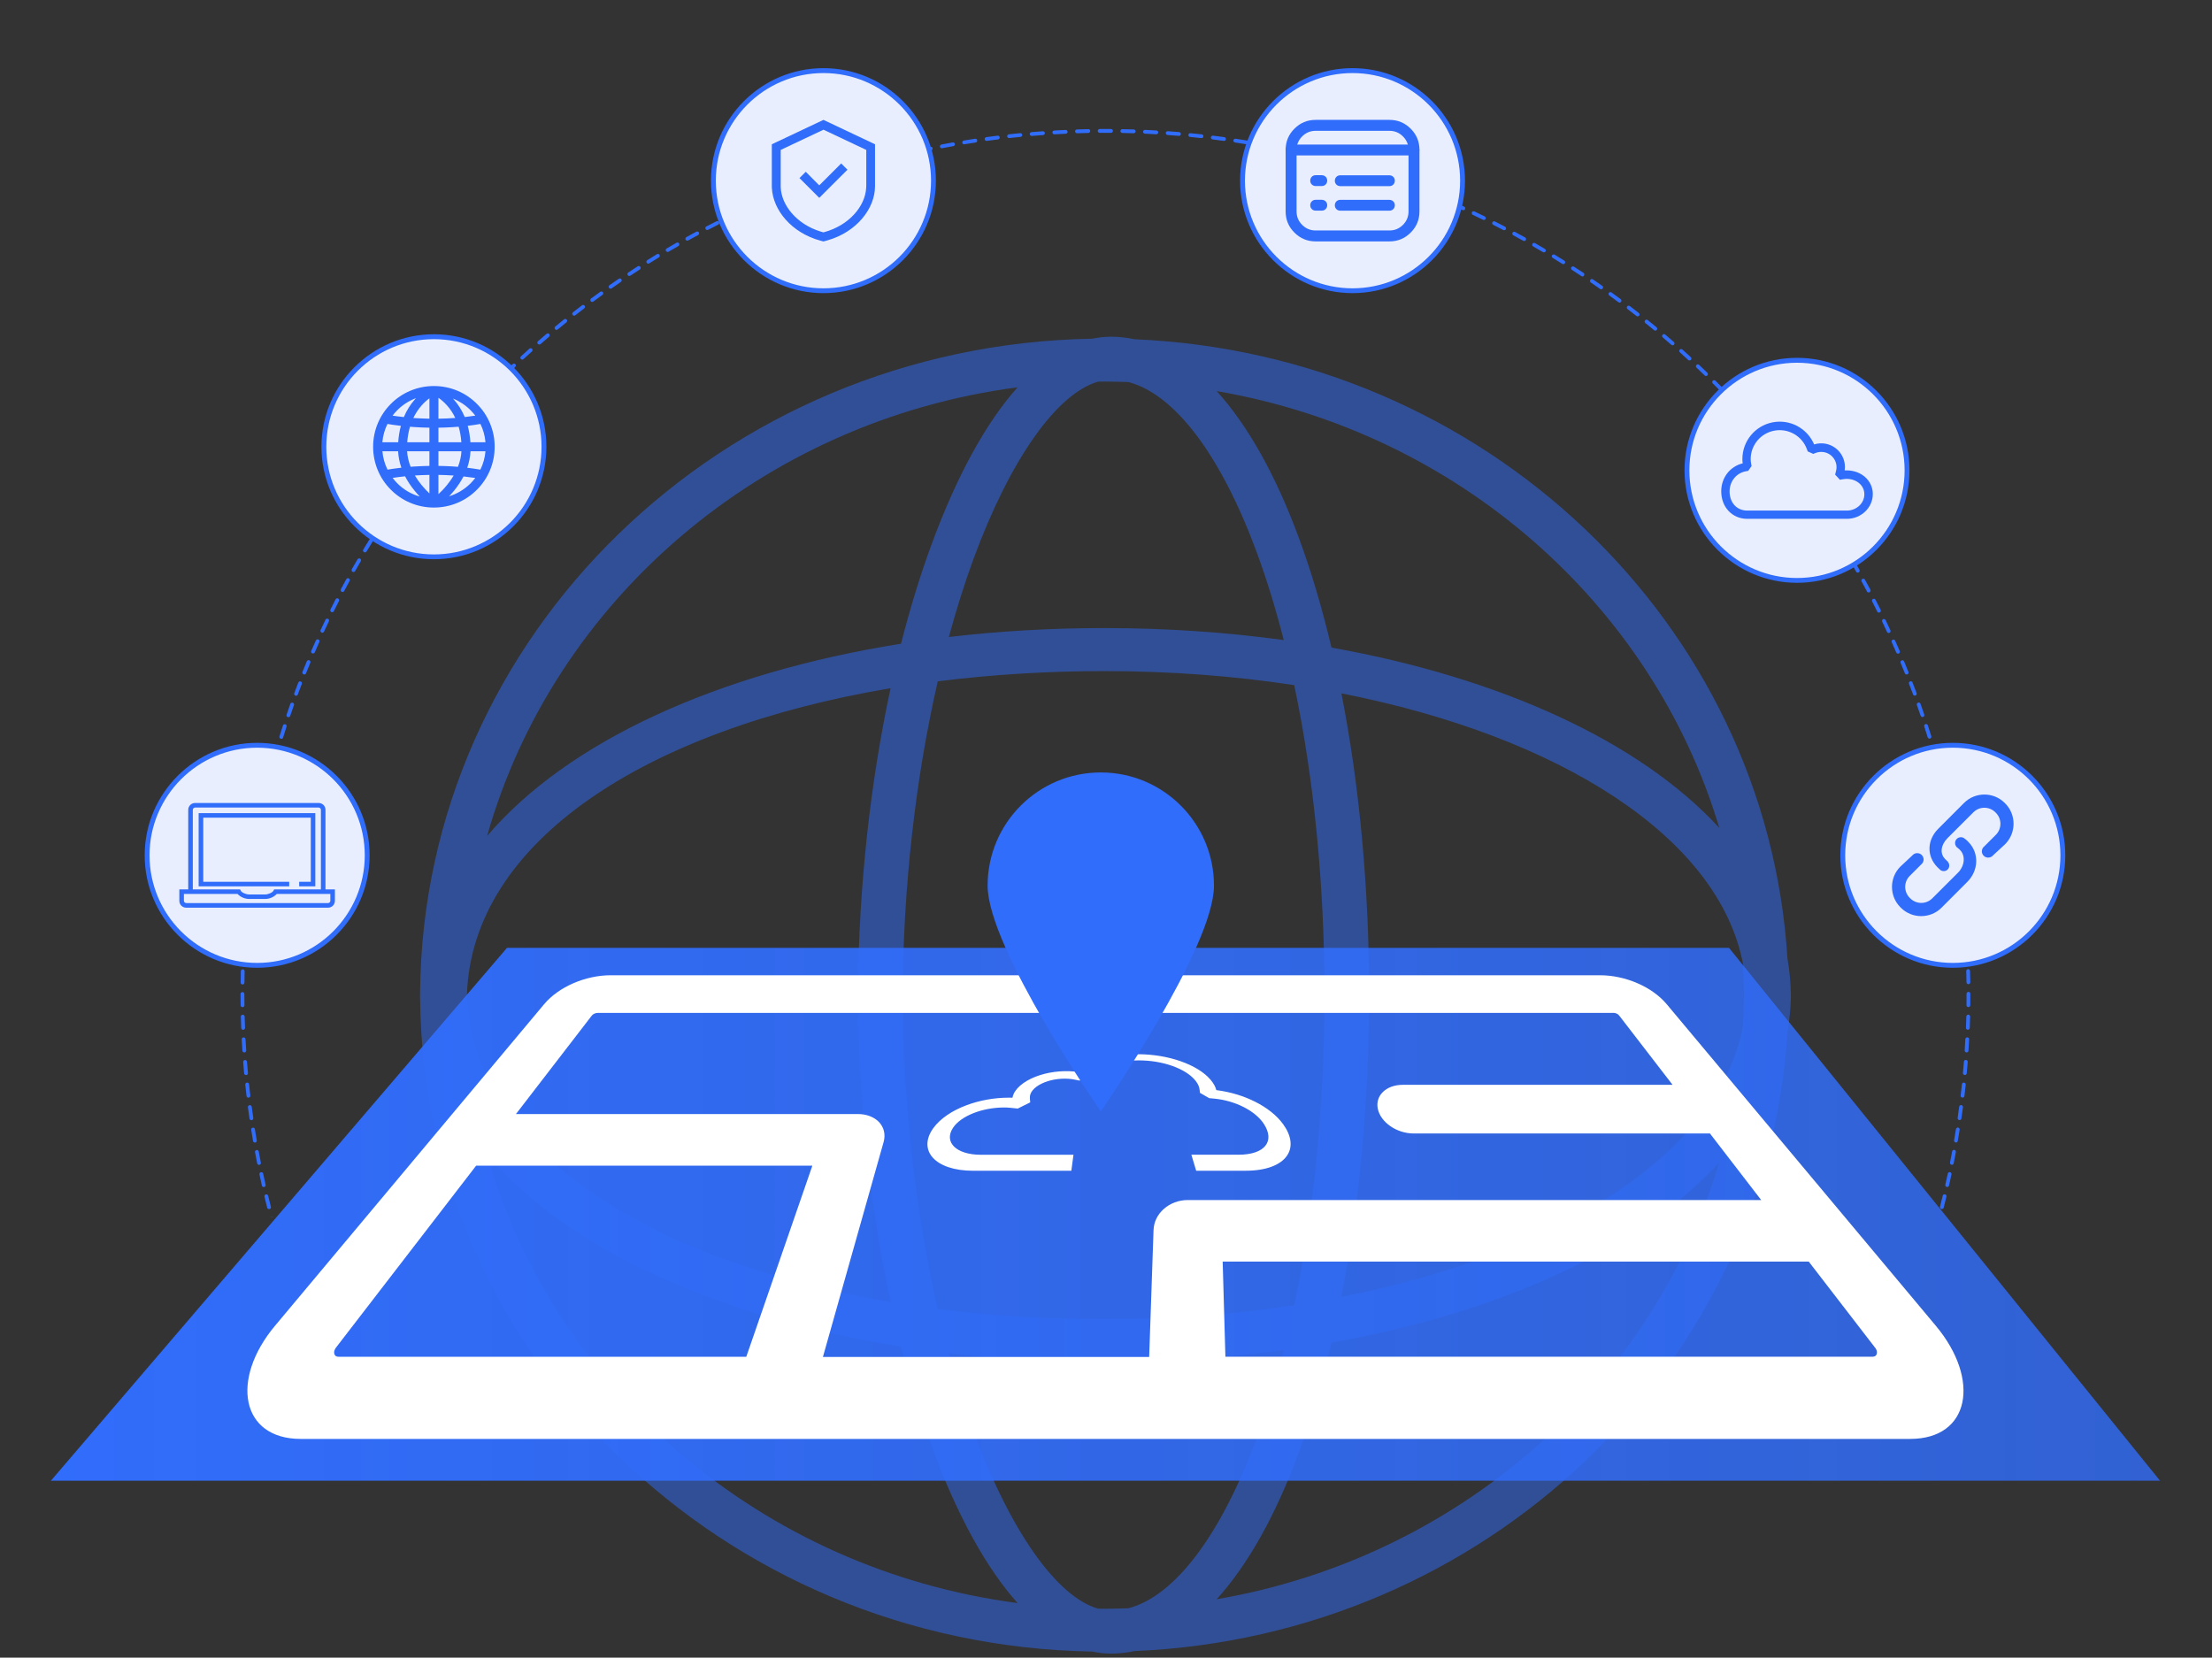
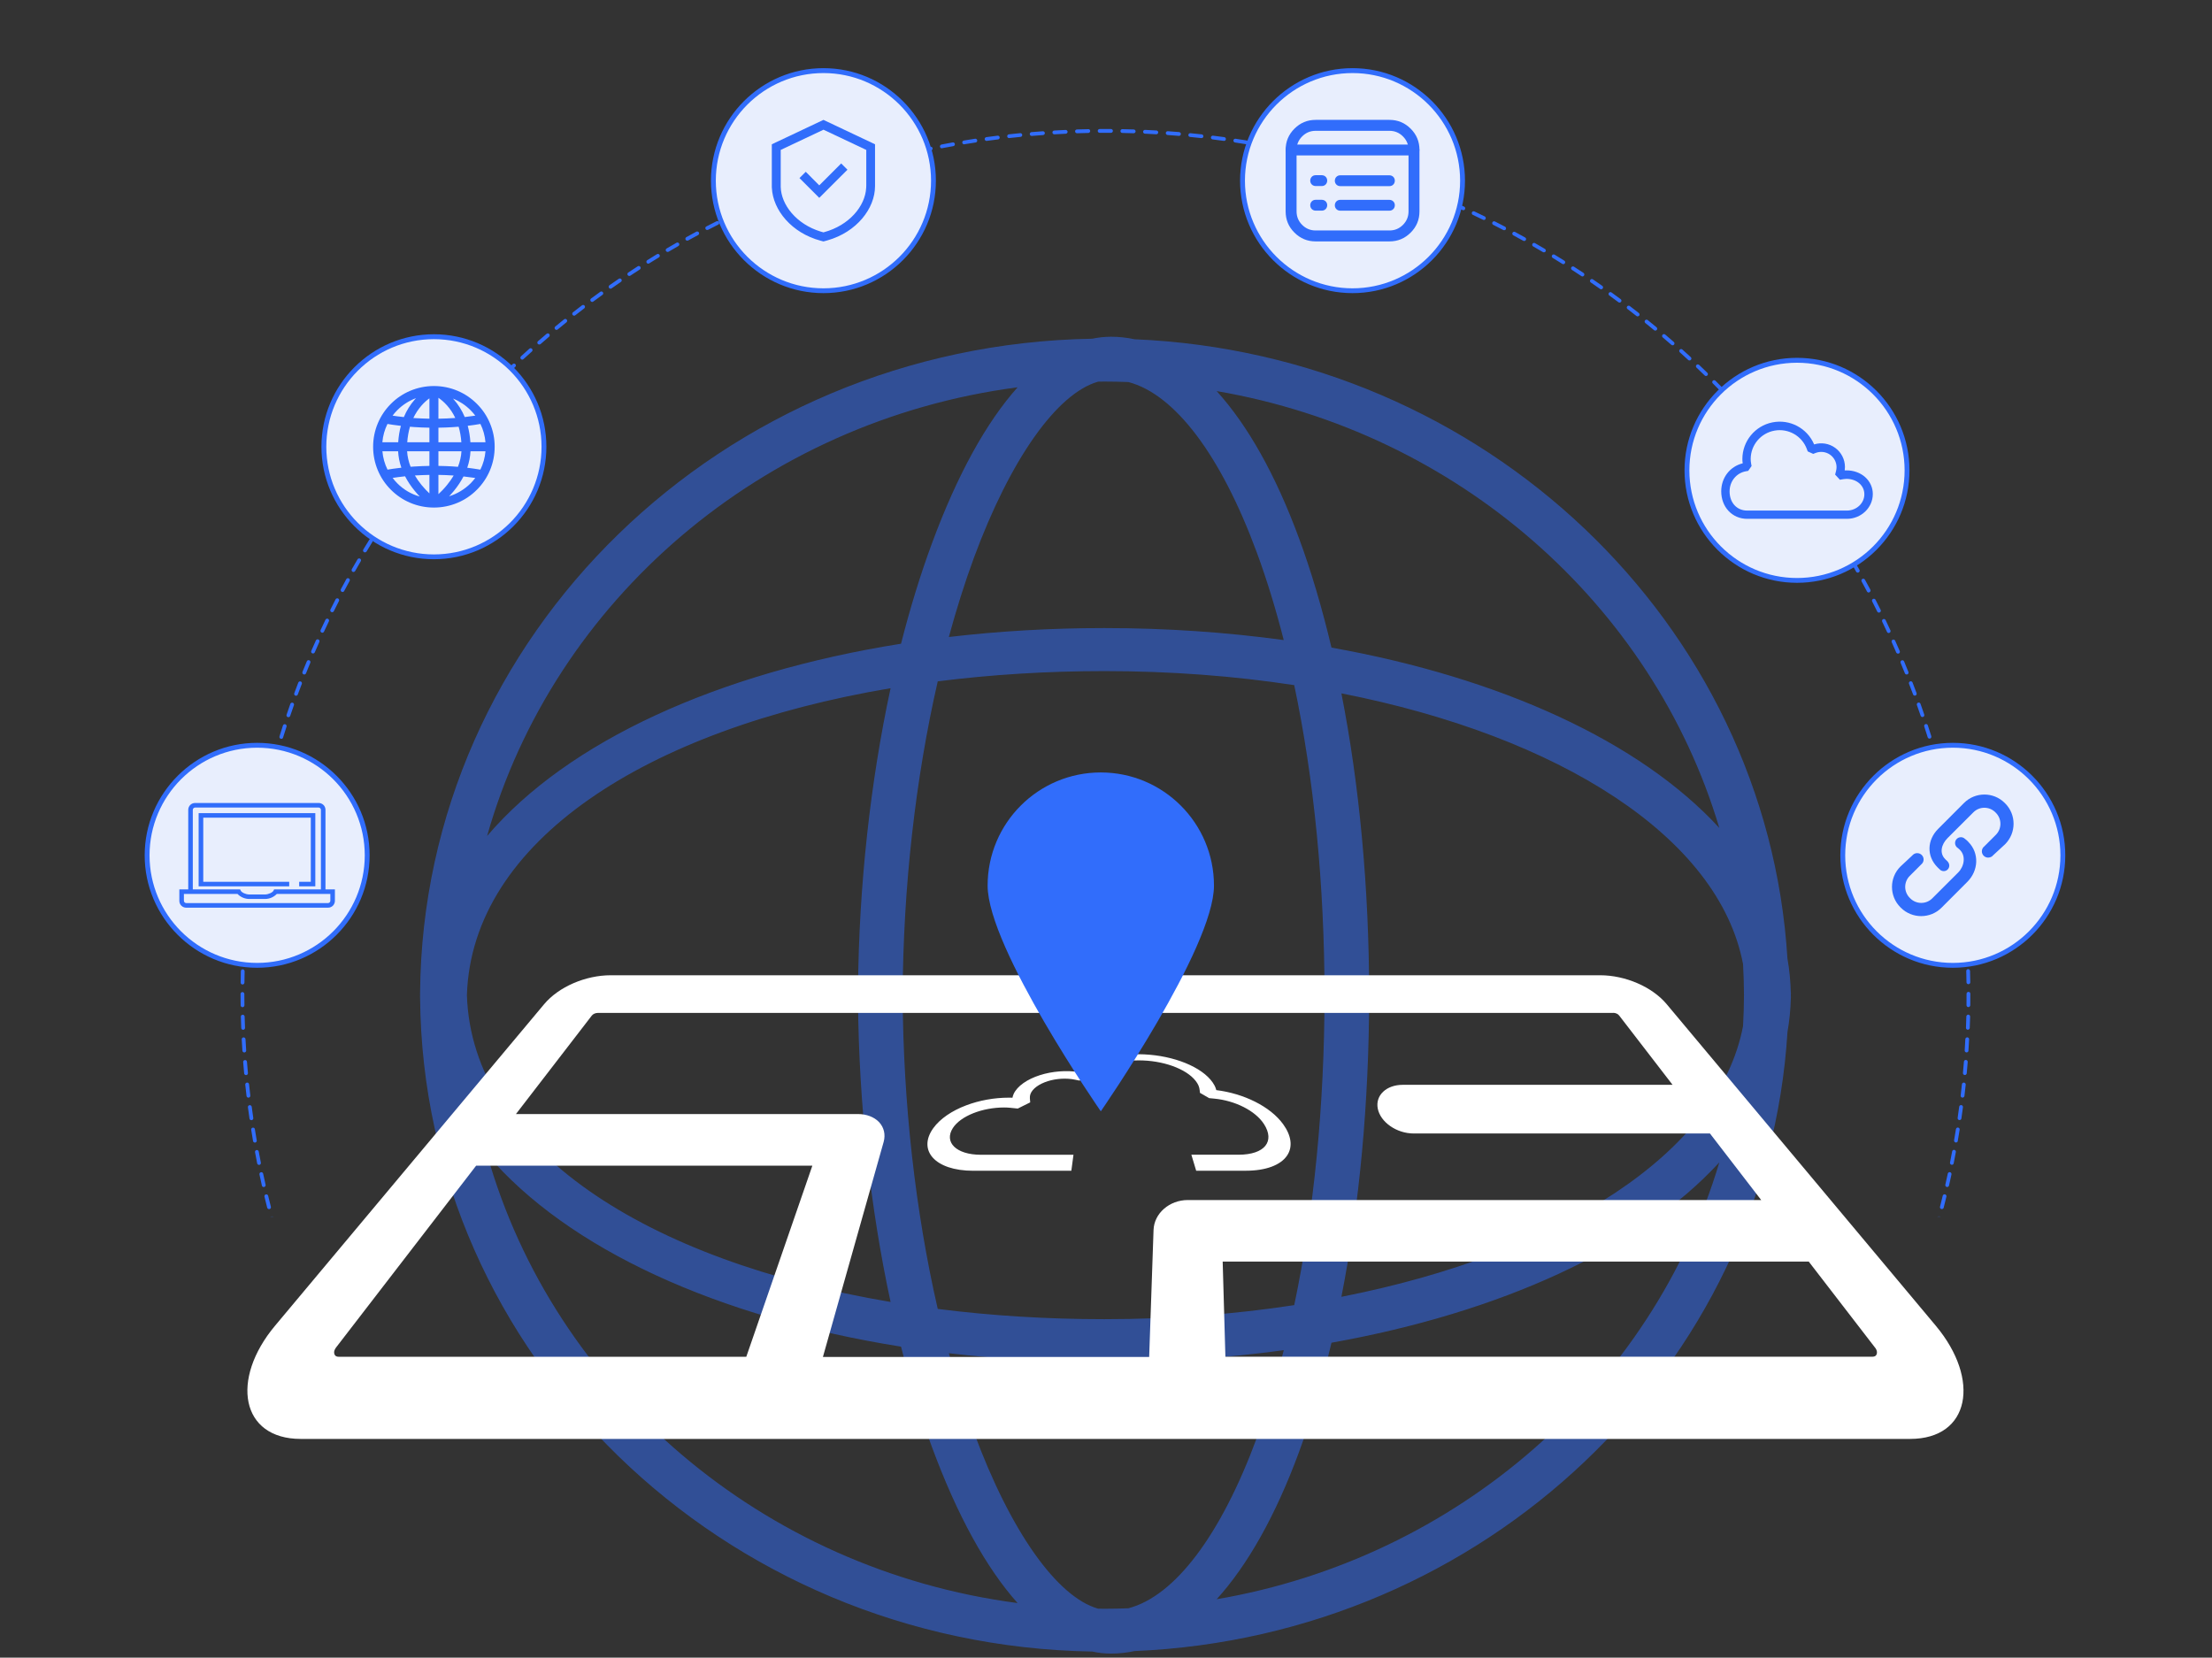
<svg xmlns="http://www.w3.org/2000/svg" width="455" height="341" viewBox="0 0 455 341" fill="none">
  <rect x="0" y="0" width="455" height="341" fill="#333333" stroke="none" />
  <path opacity="0.5" d="M368.38 205.27C368.38 205.09 368.37 204.9 368.37 204.72C368.37 204.54 368.38 204.35 368.38 204.17H368.36C368.3 201.8 368.08 199.48 367.67 197.19C363.43 128.14 305.33 72.82 233.37 69.79C231.78 69.45 230.18 69.27 228.55 69.27C227.25 69.27 225.95 69.41 224.66 69.68C148.58 70.96 87.02 130.69 86.41 204.16H86.4C86.4 204.34 86.41 204.53 86.41 204.71C86.41 204.89 86.4 205.08 86.4 205.26H86.41C87.02 278.74 148.58 338.47 224.67 339.74C225.96 340.03 227.26 340.16 228.56 340.16C230.18 340.16 231.79 339.98 233.38 339.64C305.34 336.61 363.44 281.3 367.68 212.25C368.09 209.96 368.31 207.63 368.37 205.27H368.38ZM232.11 330.84C230.47 330.9 228.82 330.94 227.16 330.94C226.73 330.94 226.3 330.93 225.87 330.92C217.42 328.5 207.88 315.09 200.35 294.7C198.45 289.57 196.73 284.09 195.18 278.37C205.45 279.58 216.16 280.21 227.17 280.21C239.92 280.21 252.3 279.36 264.07 277.74C262.44 284.13 260.59 290.19 258.52 295.79C251.1 315.88 241.65 328.33 232.11 330.84ZM227.16 271.37C215.3 271.37 203.81 270.65 192.89 269.26C188.31 249.33 185.77 226.93 185.67 204.71C185.77 182.49 188.32 160.09 192.89 140.16C203.81 138.78 215.3 138.05 227.16 138.05C240.74 138.05 253.86 139.05 266.22 140.94C270.27 160.13 272.44 181.95 272.45 204.71C272.43 227.47 270.26 249.29 266.22 268.48C253.86 270.37 240.74 271.37 227.16 271.37ZM176.49 203.34H176.46C176.46 203.8 176.47 204.26 176.47 204.71C176.47 205.17 176.46 205.63 176.46 206.08H176.49C176.68 227.24 179.03 248.53 183.19 267.83C133.06 259.39 97.05 236.38 96.04 204.7C97.05 173.02 133.05 150.01 183.19 141.57C179.03 160.89 176.68 182.19 176.49 203.34ZM225.87 78.51C226.3 78.51 226.73 78.49 227.16 78.49C228.82 78.49 230.47 78.53 232.11 78.59C241.64 81.1 251.1 93.55 258.51 113.62C260.58 119.23 262.43 125.28 264.06 131.67C252.28 130.06 239.91 129.2 227.16 129.2C216.15 129.2 205.45 129.83 195.17 131.04C196.73 125.32 198.45 119.85 200.34 114.71C207.88 94.34 217.42 80.93 225.87 78.51ZM281.63 204.95C281.63 204.87 281.63 204.79 281.63 204.71C281.63 204.63 281.63 204.55 281.63 204.47C281.6 182.58 279.63 161.49 275.92 142.63C320.69 151.43 353.59 172.16 358.54 198.34C358.66 200.45 358.72 202.57 358.73 204.7C358.72 206.83 358.66 208.96 358.54 211.06C353.58 237.24 320.69 257.98 275.92 266.77C279.63 247.93 281.6 226.84 281.63 204.95ZM353.66 170.32C337.34 152.55 308.68 139.43 273.88 133.22C271.97 125.17 269.74 117.59 267.17 110.65C262.36 97.61 256.62 87.45 250.26 80.45C299.86 88.95 339.94 124.32 353.66 170.32ZM209.32 79.67C202.88 86.87 196.9 97.69 191.7 111.77C189.32 118.2 187.2 125.13 185.34 132.42C147.64 138.41 116.81 152.48 100.19 171.98C113.89 123.54 156.71 86.57 209.32 79.67ZM100.19 237.46C116.81 256.96 147.64 271.03 185.34 277.02C187.2 284.31 189.32 291.24 191.7 297.67C196.9 311.75 202.88 322.57 209.32 329.77C156.71 322.86 113.89 285.89 100.19 237.46ZM250.26 328.98C256.62 321.98 262.36 311.81 267.17 298.78C269.73 291.84 271.97 284.27 273.88 276.21C308.68 270 337.34 256.88 353.66 239.11C339.94 285.11 299.86 320.48 250.26 328.98Z" fill="#316DFB" />
-   <path d="M444.31 304.6H10.47L104.29 194.98H355.64L444.31 304.6Z" fill="url(#paint0_linear_1559_4260)" />
  <path d="M331.84 208.35C332.31 208.35 332.82 208.57 333.06 208.91L344.04 223.16H288.53C285.19 223.16 282.87 225.31 283.4 228.04C283.94 230.83 287.26 233.17 290.8 233.17H351.73L362.27 246.86H244.33C240.57 246.86 237.4 249.57 237.28 253.03L236.38 279.14H169.27L181.77 234.88C182.18 233.38 181.83 231.92 180.83 230.84C179.81 229.77 178.24 229.17 176.47 229.17H106.13L121.72 208.93C121.96 208.6 122.47 208.37 122.94 208.37H331.84V208.35ZM125.63 200.62C120.45 200.62 114.92 202.99 111.92 206.58L56.59 272.7C47.33 283.75 49.53 296 61.85 296H392.91C405.24 296 407.45 283.78 398.17 272.7L342.84 206.58C339.84 202.99 334.32 200.62 329.13 200.62H125.63ZM153.51 279.1H69.69C69.48 279.1 68.94 279.1 68.77 278.5C68.6 277.9 69 277.36 69.16 277.15L97.94 239.79H167.1L153.51 279.1ZM386.05 278.49C385.88 279.09 385.34 279.09 385.13 279.09H252.06L251.5 259.52H372.05L385.62 277.13C385.81 277.35 386.2 277.86 386.05 278.49Z" fill="white" />
  <path d="M256.28 240.83H246.05L245.06 237.54H254.72C260.22 237.54 262.27 234.76 260 231.24C258.21 228.47 254.05 226.41 249.78 226L248.72 225.9L246.83 224.81L246.77 224.27C246.74 223.95 246.66 223.63 246.53 223.31C245.32 220.62 240.9 218.59 235.99 218.2C231.19 217.82 226.48 219.05 224.53 221.35L224.16 221.8L222 222.28L221.12 222.1C219.39 221.74 217.33 221.85 215.56 222.4C213.74 222.97 212.38 223.94 211.96 225.05C211.86 225.33 211.82 225.62 211.84 225.9L211.91 226.77L209.35 228.04L207.78 227.88C207.38 227.84 206.97 227.82 206.55 227.82C202.09 227.82 197.61 229.55 196 232.05C194.14 234.94 196.64 237.55 201.79 237.55H220.81L220.37 240.84H200.22C192.17 240.84 188.73 236.54 191.99 232.05C193.38 230.14 195.78 228.5 198.72 227.39C201.45 226.35 204.54 225.8 207.52 225.8C207.77 225.8 208.02 225.81 208.26 225.81C208.31 225.55 208.39 225.3 208.5 225.05V225.04C209.25 223.42 211.27 222.01 213.91 221.17C216.44 220.36 219.37 220.14 221.93 220.54C224.75 217.83 230.64 216.46 236.49 216.97C242.52 217.49 248.06 219.96 249.83 223.31L249.84 223.32C249.99 223.62 250.11 223.93 250.19 224.25C255.77 224.93 261.28 227.58 263.94 231.26C265.62 233.58 265.97 235.91 264.74 237.72C263.41 239.68 260.37 240.83 256.28 240.83Z" fill="white" />
  <path d="M226.43 158.9C213.57 158.9 203.15 169.32 203.15 182.18C203.15 195.04 226.43 228.61 226.43 228.61C226.43 228.61 249.71 195.04 249.71 182.18C249.71 169.32 239.27 158.9 226.43 158.9Z" fill="#316DFB" />
  <mask id="mask0_1559_4260" style="mask-type:luminance" maskUnits="userSpaceOnUse" x="0" y="0" width="455" height="250">
    <path d="M454.77 0H0V249.79H454.77V0Z" fill="white" />
  </mask>
  <g mask="url(#mask0_1559_4260)">
    <path d="M228.56 382.34C228.35 382.34 228.17 382.17 228.17 381.95C228.17 381.74 228.34 381.56 228.56 381.56C229.34 381.55 230.11 381.54 230.89 381.53H230.9C231.11 381.53 231.28 381.7 231.29 381.91C231.29 382.12 231.12 382.3 230.91 382.31C230.12 382.33 229.35 382.34 228.56 382.34ZM226.23 382.34C225.45 382.34 224.67 382.33 223.89 382.31C223.68 382.31 223.51 382.13 223.51 381.91C223.51 381.7 223.69 381.53 223.9 381.53C223.9 381.53 223.9 381.53 223.91 381.53C224.69 381.54 225.46 381.55 226.24 381.56C226.45 381.56 226.63 381.74 226.63 381.95C226.62 382.17 226.44 382.34 226.23 382.34ZM233.22 382.25C233.01 382.25 232.84 382.08 232.83 381.87C232.82 381.66 232.99 381.48 233.21 381.47C233.99 381.44 234.76 381.41 235.54 381.38C235.76 381.38 235.94 381.54 235.95 381.75C235.96 381.96 235.79 382.15 235.58 382.16C234.8 382.2 234.02 382.23 233.24 382.25C233.23 382.25 233.23 382.25 233.22 382.25ZM221.56 382.25H221.55C220.77 382.22 219.99 382.19 219.21 382.16C219 382.15 218.83 381.97 218.84 381.75C218.85 381.54 219.03 381.38 219.25 381.38C220.02 381.41 220.8 381.44 221.58 381.47C221.79 381.48 221.96 381.66 221.96 381.87C221.94 382.09 221.77 382.25 221.56 382.25ZM237.89 382.04C237.68 382.04 237.51 381.88 237.5 381.67C237.49 381.46 237.65 381.27 237.87 381.26C238.65 381.21 239.42 381.17 240.19 381.11C240.42 381.09 240.59 381.26 240.61 381.47C240.63 381.68 240.46 381.87 240.25 381.89C239.47 381.95 238.7 382 237.92 382.04C237.9 382.04 237.89 382.04 237.89 382.04ZM216.9 382.04C216.89 382.04 216.89 382.04 216.88 382.04C216.1 382 215.32 381.94 214.55 381.89C214.34 381.88 214.17 381.69 214.19 381.48C214.2 381.27 214.38 381.09 214.61 381.12C215.38 381.17 216.16 381.22 216.93 381.27C217.14 381.28 217.31 381.47 217.3 381.68C217.28 381.88 217.11 382.04 216.9 382.04ZM242.54 381.71C242.34 381.71 242.17 381.56 242.15 381.35C242.13 381.14 242.29 380.95 242.5 380.93C243.27 380.86 244.05 380.79 244.82 380.72C245.06 380.69 245.22 380.86 245.24 381.07C245.26 381.28 245.11 381.47 244.89 381.49C244.11 381.57 243.34 381.64 242.56 381.7C242.56 381.71 242.55 381.71 242.54 381.71ZM212.25 381.71C212.24 381.71 212.23 381.71 212.22 381.71C211.44 381.64 210.67 381.57 209.89 381.5C209.68 381.48 209.52 381.29 209.54 381.08C209.56 380.87 209.71 380.7 209.96 380.73C210.73 380.8 211.5 380.87 212.28 380.94C212.49 380.96 212.65 381.15 212.64 381.36C212.62 381.56 212.45 381.71 212.25 381.71ZM207.6 381.26C207.59 381.26 207.57 381.26 207.56 381.26C206.78 381.17 206.01 381.08 205.24 380.99C205.03 380.96 204.88 380.77 204.9 380.56C204.93 380.35 205.12 380.19 205.33 380.22C206.1 380.32 206.87 380.41 207.64 380.49C207.85 380.51 208.01 380.71 207.98 380.92C207.96 381.11 207.8 381.26 207.6 381.26ZM247.18 381.26C246.98 381.26 246.82 381.11 246.79 380.91C246.77 380.7 246.92 380.5 247.13 380.48C247.9 380.39 248.67 380.3 249.44 380.21C249.65 380.19 249.85 380.33 249.87 380.55C249.9 380.76 249.74 380.96 249.53 380.98C248.76 381.08 247.98 381.17 247.21 381.25C247.21 381.26 247.2 381.26 247.18 381.26ZM202.97 380.68C202.95 380.68 202.93 380.68 202.92 380.68C202.15 380.57 201.38 380.46 200.61 380.35C200.4 380.32 200.25 380.12 200.28 379.91C200.31 379.7 200.51 379.55 200.72 379.58C201.49 379.7 202.26 379.81 203.02 379.91C203.23 379.94 203.38 380.14 203.35 380.35C203.33 380.54 203.16 380.68 202.97 380.68ZM251.82 380.68C251.63 380.68 251.46 380.54 251.43 380.34C251.4 380.13 251.55 379.93 251.76 379.9C252.53 379.79 253.3 379.68 254.06 379.57C254.28 379.54 254.47 379.68 254.5 379.9C254.53 380.11 254.39 380.31 254.17 380.34C253.4 380.46 252.63 380.57 251.85 380.68C251.85 380.68 251.83 380.68 251.82 380.68ZM198.35 379.98C198.33 379.98 198.31 379.98 198.29 379.98C197.52 379.85 196.75 379.72 195.98 379.59C195.77 379.55 195.63 379.35 195.67 379.14C195.71 378.93 195.9 378.79 196.12 378.83C196.88 378.97 197.65 379.1 198.41 379.22C198.62 379.26 198.77 379.45 198.73 379.67C198.71 379.85 198.54 379.98 198.35 379.98ZM256.43 379.98C256.24 379.98 256.08 379.85 256.05 379.65C256.01 379.44 256.16 379.24 256.37 379.2C257.14 379.07 257.9 378.94 258.66 378.81C258.87 378.77 259.07 378.91 259.11 379.12C259.15 379.33 259.01 379.53 258.8 379.57C258.03 379.71 257.26 379.84 256.49 379.97C256.47 379.98 256.45 379.98 256.43 379.98ZM193.76 379.17C193.74 379.17 193.71 379.17 193.69 379.16C192.92 379.01 192.16 378.86 191.4 378.7C191.19 378.66 191.05 378.45 191.1 378.24C191.14 378.03 191.35 377.89 191.56 377.94C192.32 378.1 193.08 378.25 193.84 378.39C194.05 378.43 194.19 378.63 194.15 378.85C194.11 379.04 193.94 379.17 193.76 379.17ZM261.03 379.16C260.85 379.16 260.68 379.03 260.65 378.84C260.61 378.63 260.75 378.43 260.96 378.39C261.72 378.24 262.48 378.09 263.24 377.94C263.46 377.89 263.66 378.03 263.7 378.24C263.74 378.45 263.61 378.66 263.4 378.7C262.64 378.86 261.87 379.01 261.11 379.16C261.08 379.16 261.05 379.16 261.03 379.16ZM189.19 378.23C189.16 378.23 189.13 378.23 189.11 378.22C188.35 378.05 187.59 377.88 186.83 377.7C186.62 377.65 186.49 377.44 186.54 377.23C186.59 377.02 186.8 376.89 187.01 376.94C187.76 377.12 188.52 377.29 189.28 377.45C189.49 377.5 189.62 377.7 189.58 377.91C189.53 378.1 189.37 378.23 189.19 378.23ZM265.6 378.22C265.42 378.22 265.26 378.1 265.22 377.91C265.17 377.7 265.31 377.49 265.52 377.45C266.28 377.28 267.04 377.11 267.79 376.94C268 376.89 268.21 377.02 268.26 377.23C268.31 377.44 268.18 377.65 267.97 377.7C267.21 377.88 266.45 378.05 265.69 378.22C265.65 378.22 265.62 378.22 265.6 378.22ZM184.64 377.17C184.61 377.17 184.58 377.17 184.55 377.16C183.79 376.97 183.04 376.78 182.28 376.58C182.07 376.53 181.95 376.31 182 376.11C182.05 375.9 182.27 375.78 182.47 375.83C183.22 376.03 183.97 376.22 184.73 376.4C184.94 376.45 185.07 376.66 185.02 376.87C184.98 377.05 184.82 377.17 184.64 377.17ZM270.14 377.16C269.97 377.16 269.81 377.04 269.76 376.87C269.71 376.66 269.84 376.45 270.04 376.4C270.79 376.21 271.55 376.02 272.3 375.83C272.51 375.78 272.72 375.9 272.77 376.11C272.82 376.32 272.7 376.53 272.49 376.58C271.74 376.78 270.98 376.97 270.22 377.16C270.2 377.16 270.17 377.16 270.14 377.16ZM180.13 375.99C180.1 375.99 180.06 375.99 180.03 375.98C179.28 375.77 178.53 375.56 177.78 375.34C177.57 375.28 177.45 375.06 177.51 374.86C177.57 374.65 177.79 374.54 177.99 374.59C178.73 374.81 179.48 375.02 180.23 375.22C180.44 375.28 180.56 375.49 180.5 375.7C180.45 375.87 180.3 375.99 180.13 375.99ZM274.66 375.98C274.49 375.98 274.33 375.87 274.28 375.69C274.22 375.48 274.34 375.27 274.55 375.21C275.3 375 276.05 374.79 276.79 374.58C276.99 374.52 277.21 374.64 277.27 374.84C277.33 375.05 277.21 375.26 277.01 375.32C276.26 375.54 275.51 375.75 274.76 375.96C274.73 375.98 274.69 375.98 274.66 375.98ZM175.64 374.69C175.6 374.69 175.56 374.69 175.53 374.67C174.78 374.44 174.03 374.21 173.29 373.97C173.08 373.91 172.97 373.69 173.04 373.48C173.1 373.27 173.32 373.16 173.53 373.23C174.27 373.47 175.02 373.7 175.76 373.93C175.97 373.99 176.08 374.21 176.02 374.42C175.97 374.58 175.81 374.69 175.64 374.69ZM279.14 374.68C278.97 374.68 278.82 374.57 278.77 374.4C278.71 374.19 278.82 373.98 279.03 373.91C279.77 373.68 280.51 373.45 281.25 373.22C281.45 373.15 281.67 373.27 281.74 373.47C281.81 373.67 281.69 373.89 281.49 373.96C280.75 374.2 280 374.43 279.26 374.66C279.22 374.68 279.18 374.68 279.14 374.68ZM283.59 373.27C283.43 373.27 283.28 373.17 283.22 373C283.15 372.8 283.26 372.58 283.47 372.51C284.21 372.26 284.94 372.01 285.67 371.76C285.87 371.69 286.09 371.8 286.17 372C286.24 372.2 286.13 372.42 285.93 372.5C285.19 372.76 284.46 373.01 283.72 373.25C283.67 373.26 283.63 373.27 283.59 373.27ZM171.18 373.26C171.14 373.26 171.1 373.25 171.06 373.24C170.32 372.99 169.58 372.74 168.84 372.48C168.64 372.41 168.53 372.19 168.6 371.98C168.67 371.78 168.89 371.67 169.1 371.74C169.83 372 170.57 372.25 171.31 372.49C171.51 372.56 171.62 372.78 171.56 372.98C171.49 373.16 171.34 373.26 171.18 373.26ZM287.99 371.73C287.83 371.73 287.68 371.63 287.62 371.47C287.55 371.27 287.65 371.05 287.85 370.97C288.58 370.7 289.31 370.43 290.03 370.16C290.23 370.09 290.45 370.19 290.53 370.39C290.61 370.59 290.5 370.82 290.3 370.89C289.57 371.17 288.84 371.44 288.11 371.7C288.08 371.72 288.04 371.73 287.99 371.73ZM166.75 371.72C166.71 371.72 166.66 371.71 166.62 371.7C165.88 371.43 165.15 371.16 164.42 370.88C164.22 370.8 164.12 370.58 164.19 370.38C164.27 370.18 164.49 370.08 164.69 370.15C165.42 370.43 166.15 370.7 166.88 370.96C167.08 371.03 167.19 371.26 167.11 371.46C167.06 371.62 166.91 371.72 166.75 371.72ZM292.36 370.08C292.2 370.08 292.06 369.99 292 369.83C291.92 369.63 292.02 369.4 292.22 369.33C292.94 369.05 293.66 368.76 294.38 368.46C294.58 368.38 294.81 368.47 294.89 368.67C294.97 368.87 294.88 369.1 294.68 369.18C293.96 369.47 293.23 369.76 292.51 370.05C292.46 370.07 292.41 370.08 292.36 370.08ZM162.37 370.06C162.32 370.06 162.27 370.05 162.23 370.03C161.5 369.74 160.78 369.45 160.05 369.16C159.85 369.08 159.76 368.85 159.84 368.65C159.92 368.45 160.14 368.35 160.35 368.44C161.07 368.73 161.79 369.02 162.52 369.31C162.72 369.39 162.82 369.61 162.74 369.81C162.68 369.97 162.53 370.06 162.37 370.06ZM296.67 368.32C296.52 368.32 296.38 368.23 296.31 368.08C296.23 367.88 296.32 367.65 296.52 367.57C297.23 367.27 297.94 366.96 298.65 366.65C298.85 366.56 299.08 366.65 299.16 366.85C299.25 367.05 299.16 367.28 298.96 367.36C298.25 367.67 297.54 367.98 296.82 368.28C296.77 368.31 296.72 368.32 296.67 368.32ZM158.04 368.29C157.99 368.29 157.94 368.28 157.89 368.26C157.17 367.95 156.45 367.64 155.74 367.33C155.54 367.24 155.45 367.01 155.54 366.82C155.63 366.62 155.85 366.53 156.05 366.62C156.76 366.93 157.48 367.24 158.19 367.55C158.39 367.63 158.48 367.86 158.4 368.06C158.34 368.2 158.19 368.29 158.04 368.29ZM300.93 366.44C300.78 366.44 300.64 366.36 300.58 366.21C300.49 366.01 300.58 365.78 300.77 365.69C301.47 365.37 302.18 365.04 302.87 364.72C303.06 364.63 303.3 364.71 303.39 364.91C303.48 365.1 303.4 365.34 303.2 365.43C302.5 365.76 301.79 366.09 301.09 366.41C301.03 366.43 300.98 366.44 300.93 366.44ZM153.76 366.4C153.71 366.4 153.65 366.39 153.6 366.36C152.89 366.04 152.18 365.71 151.47 365.37C151.28 365.28 151.19 365.05 151.28 364.85C151.37 364.66 151.6 364.57 151.8 364.66C152.5 364.99 153.21 365.32 153.92 365.64C154.12 365.73 154.2 365.96 154.11 366.15C154.05 366.32 153.9 366.4 153.76 366.4ZM305.13 364.46C304.99 364.46 304.85 364.38 304.78 364.24C304.69 364.05 304.77 363.81 304.96 363.72C305.66 363.38 306.35 363.04 307.04 362.69C307.23 362.59 307.46 362.67 307.56 362.86C307.66 363.05 307.58 363.29 307.39 363.38C306.7 363.73 306 364.07 305.3 364.42C305.25 364.45 305.19 364.46 305.13 364.46ZM149.53 364.4C149.47 364.4 149.41 364.39 149.36 364.36C148.66 364.02 147.96 363.67 147.26 363.32C147.07 363.22 146.99 362.99 147.09 362.8C147.19 362.61 147.42 362.53 147.61 362.63C148.3 362.98 149 363.33 149.7 363.67C149.89 363.76 149.97 364 149.88 364.19C149.81 364.32 149.67 364.4 149.53 364.4ZM309.29 362.37C309.15 362.37 309.01 362.29 308.95 362.16C308.85 361.97 308.92 361.73 309.12 361.64C309.81 361.28 310.49 360.92 311.17 360.55C311.36 360.45 311.6 360.52 311.7 360.71C311.8 360.9 311.73 361.14 311.54 361.24C310.86 361.61 310.17 361.97 309.48 362.33C309.41 362.35 309.35 362.37 309.29 362.37ZM145.35 362.29C145.29 362.29 145.23 362.28 145.17 362.25C144.48 361.89 143.79 361.52 143.1 361.15C142.91 361.05 142.84 360.81 142.94 360.62C143.04 360.43 143.28 360.36 143.47 360.46C144.16 360.83 144.84 361.19 145.53 361.55C145.72 361.65 145.79 361.88 145.69 362.07C145.63 362.22 145.49 362.29 145.35 362.29ZM313.38 360.16C313.24 360.16 313.11 360.09 313.04 359.96C312.94 359.77 313 359.54 313.19 359.43C313.87 359.05 314.54 358.67 315.21 358.29C315.4 358.18 315.63 358.25 315.74 358.43C315.85 358.62 315.78 358.85 315.6 358.96C314.93 359.35 314.25 359.73 313.57 360.1C313.51 360.15 313.45 360.16 313.38 360.16ZM141.23 360.08C141.17 360.08 141.1 360.06 141.04 360.03C140.36 359.65 139.68 359.27 139 358.88C138.81 358.77 138.75 358.54 138.86 358.35C138.97 358.16 139.2 358.1 139.39 358.21C140.06 358.6 140.74 358.98 141.42 359.36C141.61 359.46 141.67 359.7 141.57 359.89C141.5 360 141.37 360.08 141.23 360.08ZM317.42 357.85C317.29 357.85 317.16 357.78 317.09 357.66C316.98 357.48 317.04 357.24 317.23 357.13C317.9 356.74 318.56 356.34 319.22 355.94C319.4 355.83 319.64 355.89 319.76 356.07C319.87 356.25 319.81 356.49 319.63 356.61C318.96 357.01 318.3 357.41 317.63 357.81C317.56 357.83 317.49 357.85 317.42 357.85ZM137.18 357.75C137.11 357.75 137.04 357.73 136.98 357.7C136.31 357.3 135.64 356.9 134.97 356.49C134.79 356.38 134.73 356.14 134.84 355.96C134.95 355.78 135.19 355.72 135.37 355.83C136.03 356.23 136.7 356.63 137.37 357.03C137.55 357.14 137.62 357.38 137.51 357.56C137.44 357.68 137.31 357.75 137.18 357.75ZM321.4 355.43C321.27 355.43 321.14 355.37 321.07 355.25C320.96 355.07 321.01 354.83 321.19 354.71C321.85 354.3 322.5 353.88 323.15 353.46C323.33 353.34 323.57 353.4 323.69 353.58C323.81 353.76 323.75 354 323.57 354.12C322.92 354.54 322.26 354.96 321.6 355.37C321.55 355.42 321.47 355.43 321.4 355.43ZM133.18 355.32C133.11 355.32 133.04 355.3 132.97 355.26C132.31 354.84 131.65 354.43 130.99 354C130.81 353.88 130.76 353.64 130.87 353.46C130.99 353.28 131.23 353.23 131.41 353.34C132.06 353.76 132.72 354.18 133.38 354.59C133.56 354.7 133.62 354.94 133.5 355.13C133.44 355.25 133.31 355.32 133.18 355.32ZM325.32 352.91C325.19 352.91 325.07 352.85 325 352.74C324.88 352.56 324.93 352.32 325.11 352.2C325.76 351.77 326.4 351.34 327.04 350.9C327.21 350.78 327.46 350.82 327.58 351C327.7 351.18 327.66 351.42 327.48 351.54C326.84 351.98 326.19 352.41 325.54 352.84C325.47 352.89 325.39 352.91 325.32 352.91ZM129.26 352.78C129.19 352.78 129.11 352.76 129.04 352.72C128.39 352.29 127.74 351.85 127.1 351.41C126.92 351.29 126.88 351.05 127 350.87C127.12 350.69 127.36 350.65 127.54 350.77C128.18 351.21 128.83 351.64 129.47 352.07C129.65 352.19 129.7 352.43 129.58 352.61C129.51 352.72 129.38 352.78 129.26 352.78ZM329.17 350.29C329.05 350.29 328.93 350.23 328.85 350.12C328.73 349.94 328.77 349.7 328.94 349.58C329.58 349.13 330.21 348.69 330.84 348.23C331.01 348.1 331.26 348.14 331.38 348.32C331.51 348.49 331.47 348.74 331.29 348.86C330.66 349.32 330.02 349.77 329.39 350.21C329.32 350.27 329.24 350.29 329.17 350.29ZM125.4 350.14C125.32 350.14 125.24 350.12 125.18 350.07C124.54 349.62 123.91 349.17 123.27 348.71C123.1 348.58 123.06 348.34 123.18 348.17C123.31 348 123.55 347.96 123.72 348.08C124.35 348.54 124.98 348.99 125.62 349.43C125.8 349.55 125.84 349.8 125.71 349.97C125.64 350.09 125.52 350.14 125.4 350.14ZM332.95 347.56C332.83 347.56 332.71 347.51 332.64 347.4C332.51 347.23 332.55 346.98 332.72 346.86C333.34 346.4 333.96 345.93 334.58 345.46C334.75 345.33 335 345.36 335.12 345.53C335.25 345.7 335.22 345.95 335.05 346.07C334.43 346.54 333.81 347.01 333.18 347.47C333.11 347.54 333.03 347.56 332.95 347.56ZM121.62 347.41C121.54 347.41 121.46 347.39 121.39 347.33C120.76 346.86 120.14 346.39 119.52 345.92C119.35 345.79 119.32 345.54 119.45 345.37C119.58 345.2 119.83 345.17 120 345.3C120.62 345.77 121.24 346.24 121.86 346.7C122.03 346.83 122.07 347.07 121.94 347.24C121.85 347.35 121.73 347.41 121.62 347.41ZM336.66 344.74C336.54 344.74 336.43 344.69 336.35 344.59C336.22 344.42 336.25 344.18 336.42 344.04C337.03 343.56 337.64 343.08 338.24 342.59C338.4 342.46 338.65 342.48 338.79 342.65C338.92 342.82 338.9 343.06 338.73 343.2C338.12 343.69 337.51 344.17 336.9 344.65C336.83 344.71 336.74 344.74 336.66 344.74ZM117.9 344.57C117.82 344.57 117.73 344.54 117.66 344.49C117.05 344.01 116.44 343.52 115.83 343.03C115.66 342.9 115.64 342.65 115.77 342.48C115.91 342.31 116.15 342.29 116.32 342.42C116.92 342.91 117.53 343.39 118.14 343.87C118.31 344 118.34 344.25 118.21 344.42C118.13 344.52 118.02 344.57 117.9 344.57ZM340.29 341.82C340.18 341.82 340.07 341.77 339.99 341.68C339.85 341.51 339.88 341.27 340.04 341.13C340.64 340.64 341.23 340.14 341.83 339.64C341.99 339.5 342.24 339.52 342.38 339.69C342.52 339.85 342.5 340.1 342.33 340.24C341.74 340.74 341.14 341.24 340.54 341.74C340.47 341.79 340.38 341.82 340.29 341.82ZM114.27 341.64C114.18 341.64 114.09 341.61 114.02 341.55C113.42 341.05 112.82 340.55 112.23 340.05C112.07 339.91 112.05 339.67 112.19 339.5C112.33 339.33 112.57 339.32 112.74 339.46C113.33 339.96 113.93 340.46 114.53 340.96C114.69 341.1 114.72 341.34 114.58 341.51C114.49 341.59 114.38 341.64 114.27 341.64ZM343.85 338.81C343.74 338.81 343.63 338.76 343.56 338.68C343.42 338.52 343.44 338.27 343.6 338.13C344.18 337.62 344.77 337.11 345.35 336.59C345.51 336.45 345.76 336.46 345.9 336.62C346.04 336.78 346.03 337.03 345.87 337.17C345.29 337.69 344.7 338.2 344.12 338.71C344.03 338.78 343.94 338.81 343.85 338.81ZM110.71 338.62C110.62 338.62 110.53 338.59 110.45 338.52C109.86 338.01 109.28 337.49 108.7 336.97C108.54 336.83 108.53 336.58 108.67 336.42C108.81 336.26 109.06 336.25 109.22 336.39C109.8 336.91 110.38 337.42 110.97 337.93C111.13 338.07 111.15 338.32 111.01 338.48C110.93 338.57 110.82 338.62 110.71 338.62ZM347.33 335.7C347.22 335.7 347.12 335.66 347.04 335.57C346.9 335.41 346.91 335.17 347.06 335.02C347.63 334.5 348.2 333.97 348.77 333.44C348.93 333.29 349.17 333.3 349.32 333.46C349.47 333.62 349.46 333.86 349.3 334.01C348.73 334.54 348.16 335.07 347.59 335.6C347.51 335.67 347.42 335.7 347.33 335.7ZM107.23 335.5C107.14 335.5 107.04 335.47 106.97 335.4C106.4 334.87 105.83 334.34 105.26 333.81C105.1 333.66 105.1 333.42 105.24 333.26C105.39 333.11 105.63 333.1 105.79 333.24C106.35 333.77 106.92 334.3 107.49 334.83C107.65 334.98 107.66 335.22 107.51 335.38C107.44 335.46 107.34 335.5 107.23 335.5ZM350.72 332.5C350.62 332.5 350.52 332.46 350.44 332.38C350.29 332.22 350.3 331.98 350.45 331.83C351.01 331.29 351.56 330.75 352.11 330.2C352.26 330.05 352.51 330.05 352.66 330.2C352.81 330.35 352.81 330.6 352.66 330.75C352.11 331.3 351.55 331.84 350.99 332.39C350.92 332.47 350.82 332.5 350.72 332.5ZM103.84 332.3C103.74 332.3 103.64 332.26 103.57 332.19C103.01 331.65 102.45 331.1 101.9 330.55C101.75 330.4 101.75 330.15 101.9 330C102.05 329.85 102.3 329.85 102.45 330C103 330.55 103.55 331.09 104.11 331.63C104.26 331.78 104.27 332.03 104.12 332.18C104.04 332.26 103.94 332.3 103.84 332.3ZM354.04 329.22C353.94 329.22 353.84 329.18 353.77 329.11C353.62 328.96 353.61 328.71 353.77 328.56C354.31 328.01 354.85 327.45 355.39 326.89C355.54 326.74 355.78 326.73 355.94 326.88C356.09 327.03 356.1 327.28 355.95 327.43C355.41 327.99 354.87 328.55 354.32 329.11C354.24 329.18 354.14 329.22 354.04 329.22ZM100.53 329.01C100.43 329.01 100.33 328.97 100.25 328.89C99.71 328.33 99.16 327.77 98.63 327.21C98.48 327.05 98.49 326.81 98.64 326.66C98.79 326.51 99.04 326.52 99.19 326.67C99.73 327.23 100.27 327.79 100.81 328.34C100.96 328.49 100.96 328.74 100.8 328.89C100.73 328.97 100.63 329.01 100.53 329.01ZM357.26 325.84C357.17 325.84 357.07 325.81 356.99 325.74C356.83 325.59 356.82 325.35 356.97 325.19C357.5 324.62 358.02 324.05 358.55 323.48C358.7 323.32 358.94 323.31 359.1 323.45C359.26 323.59 359.27 323.84 359.13 324C358.61 324.58 358.08 325.15 357.55 325.72C357.47 325.8 357.37 325.84 357.26 325.84ZM97.31 325.63C97.21 325.63 97.1 325.59 97.02 325.51C96.49 324.94 95.96 324.36 95.44 323.79C95.3 323.63 95.31 323.38 95.47 323.24C95.63 323.1 95.88 323.11 96.02 323.27C96.54 323.85 97.06 324.42 97.59 324.99C97.74 325.15 97.73 325.39 97.57 325.54C97.5 325.6 97.41 325.63 97.31 325.63ZM360.4 322.39C360.31 322.39 360.22 322.36 360.14 322.29C359.98 322.15 359.96 321.9 360.11 321.74C360.62 321.16 361.13 320.57 361.64 319.99C361.78 319.83 362.03 319.81 362.19 319.95C362.35 320.09 362.37 320.34 362.23 320.5C361.72 321.09 361.21 321.68 360.69 322.26C360.61 322.34 360.51 322.39 360.4 322.39ZM94.18 322.17C94.07 322.17 93.97 322.13 93.89 322.04C93.38 321.46 92.86 320.87 92.36 320.28C92.22 320.12 92.24 319.87 92.4 319.73C92.56 319.59 92.81 319.61 92.95 319.77C93.46 320.36 93.96 320.94 94.48 321.53C94.62 321.69 94.61 321.94 94.44 322.08C94.37 322.14 94.28 322.17 94.18 322.17ZM363.45 318.85C363.36 318.85 363.27 318.82 363.2 318.76C363.03 318.62 363.01 318.38 363.15 318.21C363.65 317.61 364.15 317.02 364.64 316.42C364.78 316.25 365.02 316.23 365.19 316.37C365.36 316.51 365.38 316.75 365.24 316.92C364.75 317.52 364.25 318.13 363.75 318.72C363.67 318.81 363.56 318.85 363.45 318.85ZM91.15 318.64C91.04 318.64 90.93 318.59 90.85 318.5C90.35 317.9 89.86 317.3 89.36 316.7C89.22 316.53 89.25 316.29 89.42 316.15C89.59 316.02 89.83 316.04 89.97 316.21C90.46 316.81 90.95 317.41 91.45 318.01C91.59 318.17 91.57 318.42 91.4 318.56C91.32 318.61 91.23 318.64 91.15 318.64ZM366.4 315.23C366.32 315.23 366.23 315.2 366.16 315.15C365.99 315.02 365.96 314.77 366.1 314.6C366.58 313.99 367.06 313.38 367.54 312.77C367.67 312.6 367.92 312.57 368.09 312.7C368.26 312.83 368.29 313.08 368.16 313.25C367.68 313.87 367.2 314.48 366.72 315.09C366.63 315.18 366.52 315.23 366.4 315.23ZM88.2 315.02C88.09 315.02 87.97 314.97 87.9 314.87C87.42 314.26 86.94 313.65 86.46 313.03C86.33 312.86 86.36 312.62 86.53 312.49C86.7 312.36 86.95 312.39 87.07 312.56C87.54 313.17 88.02 313.78 88.5 314.39C88.63 314.56 88.61 314.8 88.44 314.94C88.37 314.99 88.29 315.02 88.2 315.02ZM369.26 311.54C369.18 311.54 369.1 311.51 369.03 311.46C368.86 311.33 368.82 311.09 368.95 310.92C369.42 310.3 369.88 309.68 370.34 309.05C370.47 308.88 370.71 308.84 370.88 308.97C371.05 309.1 371.09 309.34 370.96 309.51C370.5 310.14 370.03 310.77 369.56 311.39C369.5 311.49 369.38 311.54 369.26 311.54ZM85.35 311.33C85.23 311.33 85.12 311.28 85.04 311.17C84.57 310.55 84.11 309.92 83.65 309.29C83.52 309.12 83.56 308.87 83.73 308.75C83.9 308.63 84.15 308.66 84.27 308.83C84.73 309.46 85.19 310.08 85.65 310.7C85.78 310.87 85.74 311.12 85.57 311.24C85.52 311.3 85.44 311.33 85.35 311.33ZM372.02 307.77C371.94 307.77 371.86 307.75 371.79 307.7C371.62 307.58 371.57 307.33 371.7 307.16C372.15 306.53 372.6 305.89 373.04 305.25C373.16 305.07 373.41 305.03 373.58 305.15C373.76 305.27 373.8 305.51 373.68 305.69C373.24 306.33 372.79 306.97 372.33 307.61C372.26 307.72 372.14 307.77 372.02 307.77ZM82.61 307.57C82.49 307.57 82.37 307.51 82.29 307.41C81.84 306.78 81.39 306.14 80.95 305.5C80.83 305.32 80.87 305.08 81.05 304.96C81.22 304.84 81.47 304.88 81.59 305.06C82.03 305.7 82.48 306.33 82.93 306.96C83.05 307.13 83.01 307.38 82.84 307.5C82.76 307.55 82.68 307.57 82.61 307.57ZM374.68 303.93C374.6 303.93 374.53 303.91 374.46 303.86C374.28 303.74 374.24 303.5 374.36 303.32C374.8 302.68 375.23 302.03 375.65 301.38C375.77 301.2 376.01 301.15 376.19 301.27C376.37 301.39 376.42 301.63 376.3 301.81C375.87 302.46 375.44 303.11 375 303.76C374.93 303.88 374.81 303.93 374.68 303.93ZM79.96 303.74C79.83 303.74 79.71 303.68 79.64 303.57C79.21 302.92 78.78 302.28 78.35 301.62C78.23 301.44 78.28 301.2 78.46 301.08C78.64 300.96 78.88 301.01 79 301.19C79.42 301.84 79.85 302.48 80.28 303.13C80.4 303.31 80.35 303.55 80.17 303.67C80.11 303.72 80.03 303.74 79.96 303.74ZM377.25 300.02C377.18 300.02 377.11 300 377.04 299.96C376.86 299.84 376.81 299.6 376.92 299.42C377.34 298.77 377.75 298.11 378.16 297.44C378.27 297.26 378.51 297.2 378.7 297.31C378.88 297.42 378.94 297.66 378.83 297.85C378.42 298.51 378 299.18 377.58 299.83C377.5 299.96 377.37 300.02 377.25 300.02ZM77.41 299.84C77.28 299.84 77.16 299.78 77.08 299.66C76.66 299 76.25 298.34 75.84 297.68C75.73 297.5 75.78 297.26 75.97 297.14C76.15 297.03 76.39 297.08 76.51 297.27C76.92 297.93 77.33 298.59 77.74 299.24C77.86 299.42 77.8 299.66 77.62 299.78C77.55 299.82 77.48 299.84 77.41 299.84ZM379.7 296.05C379.63 296.05 379.56 296.03 379.5 296C379.32 295.89 379.26 295.65 379.37 295.47C379.77 294.8 380.17 294.14 380.56 293.46C380.67 293.27 380.9 293.21 381.09 293.32C381.28 293.43 381.34 293.67 381.23 293.85C380.84 294.52 380.44 295.2 380.04 295.87C379.96 295.98 379.84 296.05 379.7 296.05ZM74.96 295.87C74.83 295.87 74.7 295.8 74.63 295.68C74.23 295.01 73.84 294.34 73.44 293.67C73.33 293.48 73.4 293.25 73.58 293.14C73.77 293.03 74 293.1 74.11 293.28C74.5 293.95 74.89 294.62 75.29 295.28C75.4 295.46 75.34 295.7 75.16 295.81C75.1 295.86 75.03 295.87 74.96 295.87ZM382.06 292.01C381.99 292.01 381.93 291.99 381.87 291.96C381.68 291.85 381.62 291.62 381.72 291.43C382.1 290.75 382.48 290.07 382.85 289.39C382.95 289.2 383.19 289.13 383.38 289.24C383.57 289.34 383.64 289.58 383.53 289.77C383.16 290.46 382.78 291.14 382.39 291.82C382.33 291.94 382.19 292.01 382.06 292.01ZM72.63 291.85C72.49 291.85 72.36 291.78 72.29 291.65C71.91 290.97 71.53 290.29 71.16 289.61C71.06 289.42 71.13 289.19 71.31 289.08C71.5 288.98 71.73 289.04 71.84 289.23C72.21 289.91 72.59 290.59 72.97 291.26C73.08 291.45 73.01 291.68 72.82 291.79C72.76 291.83 72.69 291.85 72.63 291.85ZM384.3 287.91C384.24 287.91 384.18 287.9 384.12 287.87C383.93 287.77 383.86 287.53 383.96 287.34C384.33 286.65 384.69 285.96 385.04 285.27C385.14 285.08 385.37 285 385.56 285.1C385.75 285.2 385.83 285.43 385.73 285.62C385.37 286.32 385.01 287.01 384.65 287.7C384.58 287.83 384.44 287.91 384.3 287.91ZM70.4 287.76C70.26 287.76 70.13 287.68 70.06 287.55C69.7 286.86 69.34 286.17 68.98 285.48C68.88 285.29 68.96 285.05 69.15 284.96C69.34 284.86 69.57 284.94 69.67 285.13C70.02 285.82 70.38 286.51 70.74 287.19C70.84 287.38 70.77 287.61 70.58 287.72C70.52 287.75 70.46 287.76 70.4 287.76ZM386.44 283.75C386.38 283.75 386.32 283.74 386.27 283.71C386.08 283.61 386 283.38 386.09 283.19C386.44 282.49 386.78 281.79 387.12 281.09C387.21 280.9 387.44 280.81 387.64 280.91C387.83 281 387.91 281.24 387.82 281.43C387.48 282.13 387.14 282.84 386.79 283.54C386.72 283.67 386.58 283.75 386.44 283.75ZM68.27 283.62C68.13 283.62 67.99 283.54 67.92 283.4C67.57 282.7 67.23 282.01 66.9 281.31C66.81 281.12 66.89 280.88 67.08 280.79C67.27 280.7 67.51 280.78 67.6 280.97C67.93 281.67 68.27 282.36 68.62 283.05C68.72 283.24 68.64 283.48 68.44 283.57C68.39 283.61 68.33 283.62 68.27 283.62ZM388.47 279.53C388.42 279.53 388.36 279.52 388.31 279.49C388.12 279.4 388.03 279.17 388.12 278.97C388.45 278.26 388.77 277.56 389.09 276.85C389.18 276.65 389.41 276.57 389.6 276.65C389.8 276.74 389.88 276.97 389.8 277.16C389.48 277.87 389.16 278.58 388.83 279.29C388.75 279.44 388.61 279.53 388.47 279.53ZM66.26 279.43C66.11 279.43 65.97 279.35 65.91 279.21C65.58 278.5 65.26 277.8 64.94 277.09C64.85 276.89 64.94 276.66 65.14 276.58C65.33 276.5 65.56 276.58 65.65 276.78C65.97 277.49 66.29 278.19 66.61 278.89C66.7 279.09 66.62 279.32 66.42 279.41C66.37 279.42 66.32 279.43 66.26 279.43ZM390.38 275.26C390.33 275.26 390.28 275.25 390.23 275.23C390.03 275.14 389.94 274.92 390.03 274.72C390.34 274.01 390.64 273.29 390.94 272.57C391.02 272.37 391.25 272.28 391.45 272.36C391.65 272.44 391.74 272.67 391.66 272.87C391.36 273.59 391.05 274.31 390.74 275.03C390.68 275.17 390.53 275.26 390.38 275.26ZM64.36 275.19C64.21 275.19 64.07 275.1 64 274.96C63.69 274.25 63.39 273.53 63.09 272.82C63.01 272.62 63.1 272.39 63.3 272.31C63.5 272.23 63.73 272.32 63.81 272.52C64.11 273.23 64.41 273.94 64.72 274.65C64.8 274.85 64.71 275.08 64.52 275.16C64.47 275.18 64.41 275.19 64.36 275.19ZM392.19 270.94C392.14 270.94 392.09 270.93 392.05 270.91C391.85 270.83 391.75 270.6 391.83 270.4C392.12 269.68 392.41 268.95 392.69 268.23C392.77 268.03 392.99 267.93 393.19 268.01C393.39 268.09 393.49 268.31 393.41 268.51C393.13 269.24 392.84 269.97 392.55 270.69C392.49 270.84 392.34 270.94 392.19 270.94ZM62.57 270.9C62.42 270.9 62.27 270.81 62.21 270.66C61.92 269.94 61.63 269.21 61.35 268.49C61.27 268.29 61.37 268.06 61.57 267.99C61.77 267.91 62 268.01 62.07 268.21C62.35 268.93 62.63 269.66 62.92 270.38C63 270.58 62.9 270.81 62.7 270.89C62.67 270.89 62.62 270.9 62.57 270.9ZM393.87 266.57C393.83 266.57 393.78 266.56 393.73 266.55C393.53 266.47 393.43 266.25 393.5 266.05C393.77 265.32 394.04 264.59 394.3 263.85C394.37 263.65 394.59 263.54 394.8 263.61C395 263.68 395.11 263.9 395.04 264.11C394.78 264.85 394.51 265.58 394.24 266.32C394.18 266.47 394.03 266.57 393.87 266.57ZM60.89 266.54C60.73 266.54 60.58 266.44 60.53 266.29C60.26 265.56 59.99 264.83 59.73 264.09C59.66 263.89 59.76 263.67 59.97 263.59C60.17 263.52 60.39 263.62 60.47 263.83C60.73 264.56 61 265.29 61.26 266.02C61.34 266.22 61.23 266.45 61.03 266.52C60.98 266.54 60.94 266.54 60.89 266.54ZM395.44 262.15C395.4 262.15 395.36 262.14 395.31 262.13C395.11 262.06 395 261.84 395.07 261.64C395.32 260.9 395.57 260.16 395.81 259.42C395.88 259.21 396.1 259.1 396.3 259.17C396.5 259.24 396.62 259.46 396.55 259.66C396.31 260.41 396.06 261.15 395.81 261.89C395.75 262.05 395.6 262.15 395.44 262.15ZM59.33 262.15C59.17 262.15 59.02 262.05 58.96 261.89C58.71 261.15 58.46 260.41 58.22 259.67C58.15 259.47 58.26 259.25 58.47 259.18C58.67 259.11 58.89 259.22 58.96 259.43C59.2 260.17 59.45 260.91 59.7 261.64C59.77 261.84 59.66 262.06 59.46 262.13C59.41 262.14 59.37 262.15 59.33 262.15ZM57.88 257.71C57.71 257.71 57.56 257.6 57.51 257.44C57.28 256.7 57.05 255.95 56.83 255.2C56.77 254.99 56.89 254.78 57.09 254.72C57.3 254.66 57.51 254.78 57.57 254.98C57.79 255.72 58.02 256.47 58.25 257.21C58.31 257.42 58.2 257.63 58 257.7C57.96 257.7 57.92 257.71 57.88 257.71ZM396.9 257.7C396.86 257.7 396.82 257.7 396.78 257.68C396.57 257.62 396.46 257.4 396.53 257.19C396.76 256.45 396.99 255.71 397.21 254.96C397.27 254.75 397.49 254.64 397.69 254.7C397.9 254.76 398.01 254.98 397.95 255.18C397.73 255.93 397.5 256.67 397.27 257.42C397.21 257.59 397.06 257.7 396.9 257.7ZM56.55 253.24C56.38 253.24 56.22 253.13 56.18 252.96C55.97 252.21 55.76 251.46 55.56 250.7C55.5 250.49 55.63 250.28 55.84 250.22C56.05 250.16 56.26 250.29 56.32 250.5C56.52 251.25 56.73 252 56.94 252.74C57 252.95 56.88 253.16 56.67 253.22C56.62 253.23 56.59 253.24 56.55 253.24ZM398.22 253.22C398.18 253.22 398.15 253.22 398.11 253.21C397.9 253.15 397.78 252.94 397.84 252.73C398.05 251.98 398.26 251.23 398.46 250.48C398.52 250.27 398.73 250.15 398.94 250.2C399.15 250.26 399.27 250.47 399.22 250.68C399.02 251.43 398.81 252.19 398.6 252.93C398.55 253.11 398.39 253.22 398.22 253.22ZM55.34 248.73C55.17 248.73 55.01 248.61 54.96 248.44C54.77 247.69 54.58 246.93 54.4 246.17C54.35 245.96 54.48 245.75 54.69 245.7C54.9 245.65 55.11 245.78 55.16 245.99C55.34 246.75 55.53 247.5 55.72 248.25C55.77 248.46 55.65 248.67 55.44 248.72C55.41 248.72 55.37 248.73 55.34 248.73ZM399.43 248.72C399.4 248.72 399.37 248.72 399.33 248.71C399.12 248.66 399 248.45 399.05 248.24C399.24 247.49 399.43 246.74 399.61 245.98C399.66 245.77 399.87 245.64 400.08 245.69C400.29 245.74 400.42 245.95 400.37 246.16C400.19 246.92 400 247.68 399.81 248.43C399.77 248.6 399.61 248.72 399.43 248.72ZM54.25 244.19C54.07 244.19 53.91 244.07 53.87 243.89C53.7 243.13 53.53 242.37 53.37 241.6C53.33 241.39 53.46 241.18 53.67 241.14C53.88 241.09 54.09 241.23 54.13 241.44C54.29 242.2 54.46 242.96 54.63 243.71C54.68 243.92 54.55 244.13 54.34 244.17C54.31 244.19 54.28 244.19 54.25 244.19ZM400.53 244.18C400.5 244.18 400.47 244.18 400.44 244.17C400.23 244.12 400.1 243.91 400.15 243.7C400.32 242.94 400.49 242.19 400.65 241.43C400.69 241.22 400.9 241.09 401.11 241.13C401.32 241.17 401.45 241.38 401.41 241.59C401.25 242.35 401.08 243.11 400.91 243.87C400.86 244.06 400.7 244.18 400.53 244.18ZM53.28 239.63C53.1 239.63 52.94 239.5 52.9 239.32C52.75 238.56 52.6 237.79 52.46 237.02C52.42 236.81 52.56 236.61 52.77 236.57C52.98 236.54 53.18 236.67 53.22 236.88C53.36 237.64 53.51 238.41 53.66 239.17C53.7 239.38 53.56 239.59 53.35 239.63C53.33 239.62 53.31 239.63 53.28 239.63ZM401.5 239.61C401.48 239.61 401.45 239.61 401.42 239.6C401.21 239.56 401.07 239.35 401.11 239.14C401.26 238.38 401.41 237.62 401.55 236.85C401.59 236.64 401.79 236.5 402 236.54C402.21 236.58 402.35 236.78 402.31 236.99C402.17 237.76 402.02 238.52 401.87 239.29C401.84 239.49 401.68 239.61 401.5 239.61ZM52.43 235.04C52.24 235.04 52.08 234.91 52.05 234.72C51.92 233.95 51.79 233.18 51.67 232.41C51.64 232.2 51.78 232 51.99 231.97C52.21 231.93 52.4 232.08 52.43 232.29C52.55 233.06 52.68 233.82 52.81 234.59C52.85 234.8 52.7 235 52.49 235.04C52.48 235.03 52.45 235.04 52.43 235.04ZM402.34 235.02C402.32 235.02 402.3 235.02 402.27 235.02C402.06 234.98 401.92 234.78 401.95 234.57C402.08 233.81 402.21 233.04 402.33 232.27C402.36 232.06 402.57 231.91 402.77 231.95C402.98 231.98 403.13 232.18 403.09 232.39C402.97 233.16 402.84 233.93 402.71 234.7C402.7 234.89 402.53 235.02 402.34 235.02ZM51.7 230.43C51.51 230.43 51.34 230.29 51.32 230.1C51.21 229.33 51.1 228.56 51 227.78C50.97 227.57 51.12 227.37 51.34 227.34C51.54 227.32 51.75 227.46 51.78 227.68C51.88 228.45 51.99 229.22 52.1 229.99C52.13 230.2 51.98 230.4 51.77 230.43C51.74 230.42 51.72 230.43 51.7 230.43ZM403.07 230.41C403.05 230.41 403.03 230.41 403.01 230.41C402.8 230.38 402.65 230.18 402.68 229.97C402.79 229.2 402.9 228.43 403 227.66C403.03 227.45 403.21 227.3 403.44 227.33C403.65 227.36 403.8 227.55 403.77 227.77C403.67 228.54 403.56 229.32 403.45 230.09C403.43 230.27 403.26 230.41 403.07 230.41ZM51.1 225.8C50.91 225.8 50.74 225.65 50.71 225.46C50.62 224.69 50.53 223.91 50.45 223.13C50.43 222.92 50.58 222.73 50.8 222.7C51.02 222.66 51.21 222.83 51.23 223.05C51.31 223.82 51.4 224.59 51.49 225.36C51.51 225.57 51.36 225.77 51.15 225.79C51.13 225.8 51.11 225.8 51.1 225.8ZM403.68 225.79C403.67 225.79 403.65 225.79 403.64 225.79C403.43 225.76 403.27 225.57 403.3 225.36C403.39 224.59 403.48 223.82 403.56 223.05C403.58 222.84 403.76 222.68 403.99 222.7C404.2 222.72 404.36 222.91 404.34 223.13C404.26 223.91 404.17 224.68 404.08 225.45C404.04 225.64 403.87 225.79 403.68 225.79ZM50.61 221.16C50.41 221.16 50.24 221.01 50.22 220.81C50.15 220.04 50.08 219.26 50.02 218.48C50 218.27 50.16 218.08 50.38 218.06C50.59 218.04 50.78 218.2 50.8 218.42C50.86 219.19 50.93 219.97 51 220.74C51.02 220.95 50.86 221.14 50.65 221.16C50.64 221.16 50.62 221.16 50.61 221.16ZM404.16 221.14C404.15 221.14 404.14 221.14 404.12 221.14C403.91 221.12 403.75 220.93 403.77 220.72C403.84 219.95 403.91 219.17 403.97 218.4C403.99 218.19 404.15 218.02 404.39 218.04C404.6 218.06 404.76 218.24 404.75 218.46C404.69 219.24 404.62 220.01 404.55 220.79C404.53 220.99 404.36 221.14 404.16 221.14ZM50.25 216.5C50.05 216.5 49.87 216.34 49.86 216.14C49.81 215.36 49.76 214.59 49.72 213.81C49.71 213.6 49.87 213.41 50.09 213.4C50.3 213.4 50.49 213.55 50.5 213.77C50.54 214.55 50.59 215.32 50.64 216.09C50.65 216.3 50.49 216.49 50.28 216.5C50.27 216.5 50.26 216.5 50.25 216.5ZM404.52 216.49C404.51 216.49 404.5 216.49 404.49 216.49C404.28 216.48 404.11 216.29 404.13 216.08C404.18 215.31 404.22 214.53 404.26 213.76C404.27 213.55 404.48 213.38 404.67 213.39C404.88 213.4 405.05 213.58 405.04 213.8C405 214.58 404.96 215.36 404.9 216.14C404.9 216.34 404.73 216.49 404.52 216.49ZM50.01 211.84C49.8 211.84 49.63 211.68 49.62 211.47C49.59 210.69 49.56 209.92 49.54 209.14C49.53 208.93 49.7 208.75 49.92 208.74C50.14 208.75 50.31 208.9 50.32 209.12C50.34 209.89 50.36 210.67 50.4 211.44C50.41 211.65 50.24 211.84 50.03 211.84C50.02 211.84 50.01 211.84 50.01 211.84ZM404.77 211.83H404.76C404.55 211.82 404.38 211.64 404.39 211.43C404.42 210.66 404.44 209.88 404.47 209.1C404.48 208.89 404.66 208.73 404.87 208.72C405.08 208.73 405.25 208.9 405.25 209.12C405.23 209.9 405.2 210.68 405.17 211.46C405.15 211.67 404.97 211.83 404.77 211.83ZM49.89 207.19C49.68 207.19 49.5 207.02 49.5 206.81C49.49 206.03 49.49 205.25 49.48 204.47C49.48 204.26 49.65 204.08 49.87 204.08C50.08 204.08 50.26 204.25 50.26 204.47C50.26 205.25 50.27 206.02 50.28 206.8C50.28 207.01 50.11 207.18 49.89 207.19ZM404.89 207.17C404.88 207.17 404.88 207.17 404.89 207.17C404.67 207.17 404.5 206.99 404.5 206.78C404.51 206.01 404.51 205.23 404.51 204.45C404.51 204.24 404.68 204.04 404.9 204.04C405.12 204.04 405.29 204.19 405.29 204.41V204.45C405.29 205.23 405.29 206.01 405.28 206.79C405.27 206.99 405.1 207.17 404.89 207.17ZM49.89 202.52C49.67 202.52 49.5 202.34 49.5 202.13C49.51 201.35 49.52 200.57 49.54 199.79C49.55 199.58 49.68 199.4 49.94 199.41C50.15 199.42 50.32 199.59 50.32 199.81C50.3 200.58 50.28 201.36 50.28 202.14C50.27 202.35 50.1 202.52 49.89 202.52ZM404.89 202.46C404.68 202.46 404.5 202.29 404.5 202.08C404.49 201.3 404.47 200.53 404.45 199.76C404.44 199.55 404.61 199.37 404.83 199.36H404.84C405.05 199.36 405.22 199.53 405.23 199.74C405.25 200.52 405.27 201.3 405.28 202.08C405.28 202.28 405.11 202.46 404.89 202.46ZM50.01 197.85H50C49.79 197.84 49.62 197.66 49.63 197.45C49.66 196.67 49.7 195.89 49.73 195.11C49.74 194.9 49.9 194.74 50.14 194.74C50.35 194.75 50.52 194.93 50.51 195.15C50.47 195.92 50.44 196.7 50.41 197.48C50.39 197.69 50.22 197.85 50.01 197.85ZM404.76 197.8C404.55 197.8 404.38 197.64 404.37 197.43C404.34 196.65 404.3 195.88 404.26 195.1C404.25 194.89 404.41 194.7 404.63 194.69C404.85 194.69 405.03 194.84 405.04 195.06C405.08 195.84 405.12 196.62 405.15 197.4C405.16 197.61 404.99 197.8 404.78 197.8C404.78 197.8 404.77 197.8 404.76 197.8ZM50.25 193.19C50.24 193.19 50.23 193.19 50.22 193.19C50.01 193.18 49.84 192.99 49.86 192.78C49.91 192 49.97 191.22 50.03 190.45C50.05 190.24 50.22 190.06 50.45 190.09C50.66 190.11 50.82 190.29 50.81 190.51C50.75 191.28 50.69 192.06 50.64 192.83C50.62 193.04 50.45 193.19 50.25 193.19ZM404.52 193.14C404.32 193.14 404.14 192.98 404.13 192.78C404.08 192.01 404.02 191.23 403.96 190.46C403.94 190.25 404.1 190.06 404.32 190.04C404.55 190.02 404.72 190.18 404.74 190.4C404.8 191.18 404.86 191.95 404.91 192.73C404.92 192.94 404.76 193.13 404.55 193.14C404.54 193.14 404.53 193.14 404.52 193.14ZM50.61 188.54C50.6 188.54 50.59 188.54 50.57 188.54C50.36 188.52 50.2 188.33 50.22 188.12C50.29 187.34 50.37 186.57 50.45 185.79C50.47 185.58 50.65 185.42 50.88 185.44C51.09 185.46 51.25 185.65 51.23 185.87C51.15 186.64 51.07 187.41 51 188.19C50.98 188.39 50.81 188.54 50.61 188.54ZM404.16 188.49C403.96 188.49 403.79 188.34 403.77 188.14C403.7 187.37 403.62 186.59 403.54 185.82C403.52 185.61 403.67 185.41 403.89 185.39C404.14 185.36 404.3 185.52 404.32 185.74C404.4 186.51 404.48 187.29 404.55 188.07C404.57 188.28 404.41 188.47 404.2 188.49C404.18 188.49 404.17 188.49 404.16 188.49ZM51.09 183.9C51.08 183.9 51.06 183.9 51.05 183.9C50.84 183.87 50.68 183.68 50.71 183.47C50.8 182.69 50.9 181.92 51 181.15C51.03 180.94 51.23 180.79 51.44 180.82C51.65 180.85 51.8 181.04 51.77 181.26C51.67 182.03 51.57 182.8 51.48 183.57C51.46 183.75 51.29 183.9 51.09 183.9ZM403.67 183.85C403.47 183.85 403.31 183.7 403.28 183.51C403.19 182.74 403.09 181.97 402.99 181.2C402.96 180.99 403.11 180.79 403.32 180.76C403.55 180.74 403.73 180.88 403.76 181.09C403.86 181.86 403.96 182.64 404.05 183.41C404.07 183.62 403.92 183.82 403.71 183.84C403.7 183.85 403.69 183.85 403.67 183.85ZM51.7 179.27C51.68 179.27 51.66 179.27 51.64 179.27C51.43 179.24 51.28 179.04 51.31 178.83C51.42 178.06 51.54 177.29 51.66 176.52C51.69 176.31 51.88 176.16 52.11 176.2C52.32 176.23 52.47 176.43 52.43 176.64C52.31 177.41 52.19 178.17 52.08 178.94C52.06 179.13 51.89 179.27 51.7 179.27ZM403.07 179.22C402.88 179.22 402.71 179.08 402.69 178.89C402.58 178.12 402.46 177.35 402.34 176.59C402.31 176.38 402.45 176.18 402.66 176.15C402.87 176.12 403.07 176.26 403.1 176.47C403.22 177.24 403.34 178.01 403.45 178.78C403.48 178.99 403.33 179.19 403.12 179.22C403.1 179.22 403.08 179.22 403.07 179.22ZM52.43 174.66C52.41 174.66 52.39 174.66 52.36 174.65C52.15 174.61 52.01 174.41 52.04 174.2C52.17 173.43 52.31 172.66 52.45 171.9C52.49 171.69 52.69 171.55 52.9 171.59C53.11 171.63 53.25 171.83 53.21 172.04C53.07 172.8 52.93 173.57 52.8 174.33C52.78 174.53 52.61 174.66 52.43 174.66ZM402.34 174.61C402.15 174.61 401.99 174.48 401.96 174.29C401.83 173.52 401.69 172.76 401.55 172C401.51 171.79 401.65 171.59 401.86 171.55C402.08 171.51 402.28 171.65 402.31 171.86C402.45 172.63 402.59 173.39 402.72 174.16C402.76 174.37 402.61 174.57 402.4 174.61C402.38 174.61 402.36 174.61 402.34 174.61ZM53.28 170.07C53.26 170.07 53.23 170.07 53.2 170.06C52.99 170.02 52.85 169.81 52.89 169.6C53.04 168.83 53.2 168.07 53.36 167.31C53.4 167.1 53.61 166.97 53.82 167.01C54.03 167.05 54.16 167.26 54.12 167.47C53.96 168.23 53.8 168.99 53.65 169.75C53.62 169.94 53.46 170.07 53.28 170.07ZM401.49 170.02C401.31 170.02 401.15 169.89 401.11 169.71C400.96 168.95 400.8 168.19 400.64 167.43C400.6 167.22 400.73 167.01 400.94 166.97C401.16 166.93 401.36 167.06 401.4 167.27C401.56 168.03 401.72 168.8 401.87 169.56C401.91 169.77 401.77 169.98 401.56 170.02C401.54 170.02 401.51 170.02 401.49 170.02ZM54.24 165.51C54.21 165.51 54.18 165.51 54.15 165.5C53.94 165.45 53.81 165.24 53.86 165.03C54.03 164.27 54.21 163.51 54.39 162.75C54.44 162.54 54.65 162.41 54.86 162.46C55.07 162.51 55.2 162.72 55.15 162.93C54.97 163.68 54.79 164.44 54.62 165.2C54.58 165.38 54.42 165.51 54.24 165.51ZM400.52 165.46C400.34 165.46 400.18 165.34 400.14 165.16C399.97 164.4 399.79 163.65 399.61 162.89C399.56 162.68 399.69 162.47 399.9 162.42C400.11 162.37 400.32 162.5 400.37 162.71C400.55 163.47 400.73 164.23 400.9 164.99C400.95 165.2 400.82 165.41 400.61 165.46C400.58 165.45 400.55 165.46 400.52 165.46ZM55.33 160.97C55.3 160.97 55.27 160.97 55.23 160.96C55.02 160.91 54.9 160.7 54.95 160.49C55.14 159.73 55.34 158.98 55.54 158.23C55.6 158.02 55.8 157.9 56.02 157.96C56.23 158.02 56.35 158.23 56.29 158.44C56.09 159.19 55.89 159.94 55.7 160.69C55.67 160.85 55.51 160.97 55.33 160.97ZM399.43 160.92C399.26 160.92 399.1 160.8 399.05 160.63C398.86 159.88 398.66 159.13 398.46 158.38C398.4 158.17 398.53 157.96 398.74 157.9C398.95 157.84 399.16 157.97 399.22 158.17C399.42 158.92 399.62 159.68 399.81 160.43C399.86 160.64 399.74 160.85 399.53 160.9C399.49 160.91 399.46 160.92 399.43 160.92ZM56.54 156.46C56.5 156.46 56.47 156.46 56.43 156.45C56.22 156.39 56.1 156.18 56.16 155.97C56.37 155.22 56.59 154.47 56.81 153.72C56.87 153.51 57.08 153.39 57.29 153.46C57.5 153.52 57.61 153.74 57.55 153.94C57.33 154.68 57.11 155.43 56.9 156.18C56.87 156.35 56.71 156.46 56.54 156.46ZM398.22 156.41C398.05 156.41 397.89 156.3 397.85 156.13C397.64 155.38 397.42 154.64 397.2 153.89C397.14 153.68 397.26 153.47 397.46 153.41C397.67 153.35 397.88 153.47 397.94 153.67C398.16 154.42 398.38 155.17 398.59 155.92C398.65 156.13 398.53 156.34 398.32 156.4C398.29 156.41 398.25 156.41 398.22 156.41ZM57.87 151.99C57.83 151.99 57.79 151.98 57.75 151.97C57.54 151.91 57.43 151.69 57.49 151.48C57.72 150.73 57.96 149.99 58.2 149.24C58.27 149.04 58.49 148.92 58.69 148.99C58.89 149.06 59.01 149.28 58.94 149.48C58.7 150.22 58.46 150.96 58.23 151.71C58.19 151.88 58.04 151.99 57.87 151.99ZM396.89 151.94C396.72 151.94 396.57 151.83 396.52 151.67C396.29 150.93 396.05 150.19 395.81 149.45C395.74 149.25 395.85 149.03 396.06 148.96C396.26 148.89 396.48 149 396.55 149.21C396.79 149.95 397.03 150.69 397.26 151.44C397.32 151.65 397.21 151.86 397.01 151.93C396.96 151.93 396.93 151.94 396.89 151.94ZM59.32 147.53C59.28 147.53 59.24 147.52 59.19 147.51C58.99 147.44 58.88 147.22 58.95 147.02C59.2 146.28 59.46 145.54 59.72 144.8C59.79 144.6 60.01 144.49 60.22 144.56C60.42 144.63 60.53 144.85 60.46 145.06C60.2 145.79 59.94 146.53 59.69 147.27C59.64 147.43 59.49 147.53 59.32 147.53ZM395.44 147.5C395.28 147.5 395.13 147.4 395.07 147.24C394.82 146.5 394.56 145.77 394.3 145.04C394.23 144.84 394.33 144.62 394.54 144.54C394.75 144.47 394.96 144.57 395.04 144.78C395.3 145.51 395.56 146.25 395.81 146.99C395.88 147.19 395.77 147.41 395.57 147.48C395.52 147.49 395.48 147.5 395.44 147.5ZM60.89 143.12C60.85 143.12 60.8 143.11 60.76 143.1C60.56 143.03 60.46 142.8 60.53 142.6C60.8 141.87 61.08 141.13 61.36 140.41C61.44 140.21 61.66 140.11 61.86 140.19C62.06 140.27 62.16 140.49 62.08 140.69C61.8 141.42 61.52 142.15 61.25 142.88C61.2 143.02 61.05 143.12 60.89 143.12ZM393.87 143.1C393.71 143.1 393.56 143 393.51 142.85C393.24 142.12 392.97 141.4 392.68 140.67C392.6 140.47 392.7 140.24 392.9 140.17C393.1 140.09 393.32 140.19 393.4 140.39C393.68 141.12 393.96 141.85 394.23 142.58C394.3 142.78 394.2 143.01 394 143.08C393.96 143.09 393.92 143.1 393.87 143.1ZM392.19 138.75C392.04 138.75 391.89 138.66 391.83 138.51C391.54 137.79 391.25 137.08 390.95 136.36C390.87 136.16 390.96 135.93 391.16 135.85C391.36 135.77 391.59 135.86 391.67 136.06C391.97 136.78 392.26 137.49 392.55 138.22C392.63 138.42 392.53 138.65 392.33 138.73C392.29 138.74 392.24 138.75 392.19 138.75ZM62.58 138.75C62.53 138.75 62.48 138.74 62.44 138.72C62.24 138.64 62.14 138.41 62.22 138.21C62.51 137.48 62.81 136.76 63.11 136.04C63.19 135.84 63.42 135.75 63.62 135.83C63.82 135.91 63.91 136.14 63.83 136.34C63.53 137.06 63.24 137.78 62.95 138.5C62.88 138.66 62.74 138.75 62.58 138.75ZM390.41 134.46C390.26 134.46 390.12 134.37 390.05 134.23C389.74 133.52 389.43 132.81 389.12 132.11C389.03 131.91 389.12 131.68 389.32 131.6C389.51 131.51 389.74 131.6 389.83 131.8C390.15 132.51 390.46 133.22 390.77 133.93C390.85 134.13 390.76 134.36 390.57 134.44C390.51 134.45 390.46 134.46 390.41 134.46ZM64.38 134.43C64.33 134.43 64.28 134.42 64.23 134.4C64.03 134.32 63.94 134.09 64.03 133.89C64.34 133.17 64.66 132.46 64.98 131.74C65.07 131.54 65.3 131.46 65.49 131.54C65.69 131.63 65.77 131.86 65.69 132.05C65.37 132.76 65.06 133.47 64.75 134.19C64.68 134.34 64.53 134.43 64.38 134.43ZM388.5 130.22C388.35 130.22 388.21 130.14 388.15 129.99C387.82 129.29 387.49 128.59 387.16 127.89C387.07 127.7 387.15 127.46 387.34 127.37C387.53 127.28 387.77 127.36 387.86 127.55C388.2 128.25 388.53 128.95 388.85 129.66C388.94 129.85 388.86 130.09 388.66 130.18C388.61 130.2 388.56 130.22 388.5 130.22ZM66.3 130.16C66.24 130.16 66.19 130.15 66.14 130.12C65.95 130.03 65.86 129.8 65.95 129.6C66.28 128.89 66.61 128.18 66.95 127.48C67.04 127.29 67.28 127.21 67.47 127.3C67.66 127.39 67.74 127.63 67.65 127.82C67.31 128.52 66.98 129.22 66.65 129.93C66.58 130.07 66.44 130.16 66.3 130.16ZM386.49 126.02C386.35 126.02 386.21 125.94 386.14 125.8C385.8 125.11 385.45 124.42 385.1 123.73C385 123.54 385.08 123.3 385.27 123.21C385.46 123.11 385.7 123.19 385.79 123.38C386.14 124.07 386.5 124.76 386.84 125.46C386.94 125.65 386.86 125.89 386.66 125.98C386.61 126.01 386.55 126.02 386.49 126.02ZM68.32 125.94C68.26 125.94 68.2 125.93 68.15 125.9C67.96 125.8 67.88 125.57 67.97 125.38C68.32 124.68 68.67 123.98 69.03 123.29C69.13 123.1 69.36 123.02 69.55 123.12C69.74 123.22 69.82 123.45 69.72 123.64C69.36 124.33 69.01 125.03 68.67 125.72C68.6 125.86 68.47 125.94 68.32 125.94ZM384.37 121.88C384.23 121.88 384.1 121.8 384.03 121.67C383.67 120.99 383.3 120.3 382.93 119.62C382.83 119.43 382.9 119.2 383.08 119.09C383.27 118.99 383.5 119.06 383.61 119.24C383.98 119.92 384.35 120.61 384.72 121.29C384.82 121.48 384.75 121.72 384.56 121.82C384.49 121.87 384.43 121.88 384.37 121.88ZM70.46 121.78C70.4 121.78 70.34 121.77 70.28 121.73C70.09 121.63 70.02 121.39 70.12 121.2C70.49 120.51 70.86 119.82 71.23 119.14C71.33 118.95 71.57 118.88 71.76 118.99C71.95 119.09 72.02 119.33 71.91 119.52C71.54 120.2 71.17 120.89 70.8 121.57C70.74 121.7 70.6 121.78 70.46 121.78ZM382.14 117.8C382 117.8 381.87 117.73 381.8 117.6C381.42 116.93 381.04 116.25 380.65 115.58C380.54 115.39 380.61 115.16 380.79 115.05C380.97 114.94 381.21 115 381.32 115.19C381.71 115.86 382.1 116.54 382.48 117.21C382.59 117.4 382.52 117.63 382.33 117.74C382.27 117.78 382.2 117.8 382.14 117.8ZM72.71 117.67C72.64 117.67 72.58 117.65 72.52 117.62C72.33 117.51 72.27 117.28 72.37 117.09C72.75 116.41 73.14 115.73 73.54 115.06C73.65 114.87 73.89 114.81 74.07 114.92C74.26 115.03 74.32 115.27 74.21 115.45C73.82 116.12 73.43 116.8 73.05 117.47C72.97 117.6 72.84 117.67 72.71 117.67ZM379.8 113.78C379.67 113.78 379.54 113.71 379.47 113.59C379.07 112.92 378.67 112.26 378.26 111.6C378.15 111.42 378.2 111.18 378.39 111.06C378.57 110.95 378.81 111 378.93 111.19C379.34 111.85 379.74 112.52 380.14 113.18C380.25 113.36 380.19 113.6 380.01 113.71C379.93 113.76 379.87 113.78 379.8 113.78ZM75.06 113.63C74.99 113.63 74.92 113.61 74.86 113.57C74.68 113.46 74.62 113.22 74.73 113.04C75.13 112.37 75.54 111.7 75.95 111.04C76.06 110.86 76.3 110.8 76.49 110.91C76.67 111.02 76.73 111.26 76.62 111.45C76.21 112.11 75.81 112.77 75.41 113.44C75.32 113.57 75.19 113.63 75.06 113.63ZM377.35 109.81C377.22 109.81 377.1 109.75 377.02 109.63C376.6 108.98 376.19 108.32 375.76 107.68C375.64 107.5 375.69 107.26 375.87 107.14C376.05 107.02 376.29 107.07 376.41 107.25C376.84 107.9 377.26 108.55 377.67 109.21C377.79 109.39 377.73 109.63 377.55 109.75C377.5 109.79 377.42 109.81 377.35 109.81ZM77.52 109.66C77.45 109.66 77.38 109.64 77.31 109.6C77.13 109.48 77.08 109.24 77.19 109.06C77.61 108.4 78.03 107.75 78.46 107.09C78.58 106.91 78.82 106.86 79 106.98C79.18 107.1 79.23 107.34 79.11 107.52C78.68 108.17 78.26 108.82 77.85 109.48C77.77 109.59 77.64 109.66 77.52 109.66ZM374.81 105.91C374.68 105.91 374.56 105.85 374.49 105.74C374.06 105.1 373.62 104.46 373.18 103.82C373.06 103.64 373.1 103.4 373.28 103.28C373.46 103.16 373.7 103.2 373.82 103.38C374.26 104.02 374.7 104.66 375.13 105.31C375.25 105.49 375.2 105.73 375.02 105.85C374.96 105.89 374.88 105.91 374.81 105.91ZM80.08 105.75C80 105.75 79.93 105.73 79.86 105.68C79.68 105.56 79.64 105.32 79.76 105.14C80.2 104.49 80.64 103.85 81.08 103.21C81.2 103.03 81.45 102.99 81.62 103.11C81.8 103.23 81.84 103.47 81.72 103.65C81.28 104.29 80.84 104.93 80.4 105.57C80.33 105.69 80.2 105.75 80.08 105.75ZM372.16 102.08C372.04 102.08 371.92 102.02 371.84 101.92C371.39 101.29 370.94 100.66 370.48 100.03C370.35 99.86 370.39 99.61 370.56 99.49C370.73 99.36 370.98 99.4 371.1 99.57C371.56 100.2 372.01 100.83 372.47 101.46C372.6 101.63 372.55 101.88 372.38 102C372.31 102.06 372.24 102.08 372.16 102.08ZM82.74 101.91C82.66 101.91 82.58 101.89 82.51 101.84C82.34 101.71 82.29 101.47 82.42 101.3C82.87 100.66 83.33 100.03 83.79 99.4C83.92 99.23 84.16 99.19 84.33 99.32C84.5 99.45 84.54 99.69 84.41 99.86C83.95 100.49 83.5 101.12 83.04 101.75C82.98 101.85 82.86 101.91 82.74 101.91ZM369.41 98.32C369.29 98.32 369.18 98.27 369.1 98.16C368.63 97.54 368.16 96.92 367.69 96.31C367.56 96.14 367.59 95.9 367.76 95.76C367.93 95.63 368.18 95.66 368.3 95.83C368.78 96.45 369.25 97.07 369.72 97.69C369.85 97.86 369.81 98.11 369.64 98.23C369.57 98.29 369.49 98.32 369.41 98.32ZM85.5 98.14C85.42 98.14 85.34 98.11 85.27 98.06C85.1 97.93 85.06 97.69 85.19 97.52C85.66 96.9 86.13 96.28 86.61 95.66C86.74 95.49 86.98 95.46 87.16 95.59C87.33 95.72 87.36 95.97 87.23 96.14C86.76 96.75 86.28 97.37 85.82 97.99C85.74 98.09 85.62 98.14 85.5 98.14ZM366.56 94.63C366.45 94.63 366.33 94.58 366.26 94.48C365.78 93.87 365.29 93.27 364.8 92.67C364.66 92.5 364.69 92.26 364.86 92.12C365.02 91.99 365.27 92.01 365.41 92.18C365.9 92.78 366.39 93.39 366.87 94C367 94.17 366.98 94.41 366.81 94.55C366.73 94.6 366.64 94.63 366.56 94.63ZM88.36 94.45C88.28 94.45 88.19 94.42 88.12 94.37C87.95 94.24 87.92 93.99 88.06 93.82C88.55 93.21 89.03 92.6 89.53 92C89.67 91.83 89.91 91.81 90.08 91.94C90.25 92.08 90.27 92.32 90.14 92.49C89.65 93.09 89.16 93.7 88.68 94.3C88.59 94.4 88.47 94.45 88.36 94.45ZM363.61 91.01C363.5 91.01 363.39 90.96 363.31 90.87C362.81 90.27 362.31 89.68 361.81 89.1C361.67 88.94 361.69 88.69 361.85 88.55C362.01 88.41 362.26 88.43 362.4 88.59C362.91 89.18 363.41 89.77 363.91 90.37C364.05 90.53 364.03 90.78 363.86 90.92C363.79 90.98 363.7 91.01 363.61 91.01ZM91.31 90.83C91.22 90.83 91.13 90.8 91.06 90.74C90.9 90.6 90.87 90.36 91.01 90.19C91.51 89.59 92.02 89 92.52 88.41C92.66 88.25 92.91 88.23 93.07 88.37C93.23 88.51 93.25 88.76 93.11 88.92C92.6 89.51 92.1 90.1 91.6 90.7C91.53 90.78 91.42 90.83 91.31 90.83ZM360.58 87.48C360.47 87.48 360.37 87.44 360.29 87.35C359.78 86.77 359.26 86.19 358.74 85.61C358.6 85.45 358.61 85.2 358.77 85.06C358.93 84.92 359.18 84.93 359.32 85.09C359.84 85.67 360.36 86.25 360.88 86.83C361.02 86.99 361.01 87.24 360.85 87.38C360.76 87.44 360.67 87.48 360.58 87.48ZM94.36 87.29C94.27 87.29 94.18 87.26 94.1 87.19C93.94 87.05 93.92 86.8 94.07 86.64C94.59 86.06 95.11 85.47 95.63 84.9C95.78 84.74 96.02 84.73 96.18 84.87C96.34 85.01 96.35 85.26 96.21 85.42C95.69 85.99 95.17 86.57 94.66 87.15C94.57 87.25 94.47 87.29 94.36 87.29ZM357.45 84.02C357.35 84.02 357.24 83.98 357.16 83.9C356.63 83.33 356.1 82.77 355.56 82.21C355.41 82.05 355.42 81.81 355.57 81.66C355.73 81.51 355.97 81.52 356.12 81.67C356.66 82.23 357.19 82.8 357.72 83.37C357.87 83.53 357.86 83.77 357.7 83.92C357.64 83.98 357.54 84.02 357.45 84.02ZM97.5 83.84C97.41 83.84 97.31 83.81 97.23 83.74C97.07 83.59 97.06 83.35 97.21 83.19C97.74 82.62 98.28 82.05 98.81 81.49C98.96 81.33 99.2 81.33 99.36 81.48C99.52 81.63 99.52 81.87 99.37 82.03C98.83 82.59 98.3 83.16 97.77 83.72C97.71 83.79 97.6 83.84 97.5 83.84ZM354.23 80.64C354.13 80.64 354.03 80.6 353.95 80.52C353.41 79.97 352.86 79.42 352.31 78.87C352.16 78.72 352.16 78.47 352.31 78.32C352.46 78.17 352.71 78.17 352.86 78.32C353.41 78.87 353.96 79.42 354.51 79.98C354.66 80.13 354.66 80.38 354.5 80.53C354.42 80.61 354.33 80.64 354.23 80.64ZM100.72 80.46C100.62 80.46 100.52 80.42 100.45 80.35C100.3 80.2 100.29 79.95 100.45 79.8C101 79.24 101.55 78.69 102.1 78.14C102.25 77.99 102.5 77.99 102.65 78.14C102.8 78.29 102.8 78.54 102.65 78.69C102.1 79.24 101.55 79.79 101.01 80.34C100.92 80.43 100.82 80.46 100.72 80.46ZM350.92 77.35C350.82 77.35 350.72 77.31 350.65 77.24C350.09 76.7 349.53 76.16 348.97 75.63C348.81 75.48 348.81 75.24 348.95 75.08C349.1 74.92 349.34 74.92 349.5 75.06C350.07 75.6 350.63 76.13 351.19 76.68C351.34 76.83 351.35 77.08 351.2 77.23C351.12 77.31 351.02 77.35 350.92 77.35ZM104.04 77.18C103.94 77.18 103.84 77.14 103.76 77.06C103.61 76.91 103.61 76.66 103.77 76.51C104.33 75.97 104.89 75.43 105.46 74.9C105.62 74.75 105.86 74.76 106.01 74.92C106.16 75.08 106.15 75.32 105.99 75.47C105.42 76 104.86 76.54 104.31 77.08C104.23 77.14 104.13 77.18 104.04 77.18ZM347.52 74.15C347.43 74.15 347.33 74.12 347.26 74.05C346.69 73.52 346.11 73 345.54 72.48C345.38 72.34 345.37 72.09 345.51 71.93C345.65 71.77 345.9 71.76 346.06 71.9C346.64 72.42 347.22 72.94 347.79 73.47C347.95 73.62 347.96 73.86 347.81 74.02C347.73 74.11 347.63 74.15 347.52 74.15ZM107.43 73.98C107.32 73.98 107.22 73.94 107.14 73.85C107 73.69 107.01 73.45 107.16 73.3C107.73 72.77 108.31 72.25 108.89 71.73C109.05 71.59 109.29 71.6 109.44 71.76C109.58 71.92 109.57 72.17 109.41 72.31C108.83 72.83 108.26 73.35 107.68 73.87C107.62 73.95 107.53 73.98 107.43 73.98ZM344.05 71.03C343.96 71.03 343.87 71 343.79 70.93C343.2 70.42 342.62 69.91 342.02 69.41C341.86 69.27 341.84 69.03 341.98 68.86C342.12 68.7 342.36 68.68 342.53 68.82C343.12 69.32 343.72 69.83 344.3 70.35C344.46 70.49 344.48 70.74 344.34 70.9C344.26 70.99 344.16 71.03 344.05 71.03ZM110.91 70.87C110.8 70.87 110.69 70.82 110.62 70.74C110.48 70.58 110.5 70.33 110.66 70.19C111.25 69.68 111.84 69.17 112.43 68.67C112.59 68.53 112.84 68.55 112.98 68.72C113.12 68.88 113.1 69.13 112.94 69.27C112.35 69.77 111.76 70.28 111.18 70.79C111.09 70.84 111 70.87 110.91 70.87ZM340.49 68.01C340.4 68.01 340.31 67.98 340.24 67.92C339.64 67.42 339.04 66.93 338.44 66.45C338.27 66.32 338.25 66.07 338.38 65.9C338.51 65.73 338.76 65.71 338.93 65.84C339.54 66.33 340.14 66.82 340.74 67.32C340.91 67.46 340.93 67.7 340.79 67.87C340.71 67.96 340.6 68.01 340.49 68.01ZM114.47 67.86C114.36 67.86 114.25 67.81 114.17 67.72C114.03 67.55 114.06 67.31 114.22 67.17C114.82 66.67 115.42 66.18 116.03 65.69C116.2 65.56 116.44 65.58 116.58 65.75C116.71 65.92 116.69 66.16 116.52 66.3C115.92 66.79 115.31 67.28 114.72 67.77C114.64 67.83 114.55 67.86 114.47 67.86ZM336.85 65.08C336.77 65.08 336.68 65.05 336.61 65C336 64.52 335.39 64.05 334.77 63.57C334.6 63.44 334.57 63.2 334.7 63.03C334.83 62.86 335.08 62.83 335.25 62.96C335.87 63.43 336.49 63.91 337.1 64.39C337.27 64.52 337.3 64.77 337.17 64.94C337.08 65.03 336.97 65.08 336.85 65.08ZM118.1 64.94C117.98 64.94 117.87 64.89 117.79 64.79C117.66 64.62 117.69 64.38 117.86 64.24C118.47 63.76 119.09 63.28 119.71 62.81C119.88 62.68 120.12 62.71 120.25 62.88C120.38 63.05 120.35 63.29 120.18 63.43C119.56 63.9 118.95 64.37 118.34 64.85C118.27 64.91 118.18 64.94 118.1 64.94ZM333.14 62.25C333.06 62.25 332.98 62.23 332.91 62.17C332.29 61.71 331.66 61.25 331.03 60.79C330.86 60.66 330.82 60.42 330.94 60.25C331.07 60.08 331.31 60.04 331.48 60.16C332.11 60.62 332.74 61.08 333.37 61.54C333.54 61.67 333.58 61.91 333.45 62.08C333.38 62.19 333.26 62.25 333.14 62.25ZM121.81 62.11C121.69 62.11 121.57 62.06 121.5 61.95C121.37 61.78 121.41 61.53 121.58 61.41C122.21 60.95 122.83 60.49 123.47 60.03C123.64 59.9 123.89 59.94 124.01 60.12C124.14 60.29 124.1 60.54 123.92 60.66C123.29 61.11 122.67 61.57 122.04 62.03C121.97 62.09 121.89 62.11 121.81 62.11ZM329.36 59.51C329.28 59.51 329.2 59.49 329.14 59.44C328.5 58.99 327.87 58.55 327.22 58.11C327.04 57.99 327 57.75 327.12 57.57C327.24 57.39 327.48 57.35 327.66 57.47C328.3 57.91 328.95 58.36 329.58 58.8C329.76 58.92 329.8 59.17 329.67 59.34C329.6 59.45 329.48 59.51 329.36 59.51ZM125.59 59.39C125.47 59.39 125.35 59.33 125.27 59.22C125.15 59.04 125.19 58.8 125.36 58.68C126 58.23 126.64 57.79 127.28 57.35C127.45 57.23 127.7 57.27 127.82 57.45C127.94 57.63 127.9 57.87 127.72 57.99C127.08 58.43 126.44 58.87 125.81 59.31C125.74 59.37 125.67 59.39 125.59 59.39ZM325.5 56.87C325.43 56.87 325.35 56.85 325.29 56.8C324.64 56.37 323.99 55.94 323.34 55.52C323.16 55.4 323.11 55.16 323.22 54.98C323.34 54.8 323.58 54.75 323.76 54.86C324.42 55.28 325.07 55.71 325.72 56.14C325.9 56.26 325.95 56.5 325.83 56.68C325.75 56.81 325.62 56.87 325.5 56.87ZM129.44 56.77C129.31 56.77 129.19 56.71 129.12 56.6C129 56.42 129.05 56.18 129.23 56.06C129.88 55.63 130.53 55.2 131.18 54.78C131.36 54.66 131.6 54.72 131.72 54.9C131.84 55.08 131.78 55.32 131.6 55.44C130.95 55.86 130.3 56.28 129.65 56.71C129.59 56.74 129.51 56.77 129.44 56.77ZM321.57 54.34C321.5 54.34 321.43 54.32 321.36 54.28C320.7 53.87 320.04 53.46 319.38 53.05C319.2 52.94 319.14 52.7 319.25 52.52C319.36 52.34 319.6 52.28 319.78 52.39C320.45 52.8 321.11 53.21 321.77 53.62C321.95 53.73 322.01 53.97 321.89 54.16C321.83 54.27 321.7 54.34 321.57 54.34ZM133.35 54.24C133.22 54.24 133.09 54.18 133.02 54.06C132.91 53.88 132.96 53.64 133.14 53.52C133.8 53.11 134.46 52.7 135.13 52.29C135.31 52.18 135.55 52.24 135.66 52.42C135.77 52.6 135.71 52.84 135.53 52.95C134.87 53.35 134.21 53.76 133.55 54.17C133.5 54.22 133.42 54.24 133.35 54.24ZM317.58 51.91C317.51 51.91 317.44 51.89 317.38 51.86C316.71 51.46 316.04 51.07 315.36 50.69C315.17 50.58 315.11 50.35 315.22 50.16C315.33 49.97 315.57 49.91 315.75 50.02C316.43 50.41 317.1 50.8 317.78 51.2C317.96 51.31 318.03 51.55 317.92 51.73C317.84 51.84 317.71 51.91 317.58 51.91ZM137.33 51.83C137.2 51.83 137.07 51.76 136.99 51.64C136.88 51.45 136.94 51.22 137.13 51.11C137.8 50.71 138.47 50.32 139.15 49.94C139.34 49.83 139.57 49.9 139.68 50.08C139.79 50.27 139.72 50.5 139.54 50.61C138.87 51 138.2 51.38 137.53 51.78C137.47 51.81 137.4 51.83 137.33 51.83ZM313.52 49.58C313.46 49.58 313.39 49.56 313.33 49.53C312.65 49.15 311.97 48.78 311.28 48.41C311.09 48.31 311.02 48.07 311.12 47.88C311.22 47.69 311.46 47.62 311.65 47.72C312.34 48.09 313.02 48.47 313.71 48.85C313.9 48.95 313.97 49.19 313.86 49.38C313.79 49.51 313.66 49.58 313.52 49.58ZM141.37 49.51C141.23 49.51 141.1 49.44 141.03 49.31C140.93 49.12 140.99 48.89 141.18 48.78C141.86 48.4 142.54 48.03 143.23 47.66C143.42 47.56 143.65 47.63 143.76 47.82C143.86 48.01 143.79 48.24 143.6 48.35C142.92 48.72 142.24 49.09 141.56 49.46C141.5 49.5 141.44 49.51 141.37 49.51ZM309.41 47.36C309.35 47.36 309.29 47.35 309.23 47.32C308.54 46.96 307.85 46.61 307.15 46.25C306.96 46.15 306.88 45.92 306.98 45.73C307.08 45.54 307.31 45.46 307.5 45.56C308.2 45.91 308.89 46.27 309.58 46.63C309.77 46.73 309.84 46.96 309.75 47.15C309.68 47.29 309.54 47.36 309.41 47.36ZM145.47 47.31C145.33 47.31 145.19 47.23 145.13 47.1C145.03 46.91 145.1 46.67 145.3 46.58C145.99 46.22 146.68 45.87 147.38 45.52C147.57 45.42 147.8 45.5 147.9 45.69C148 45.88 147.92 46.12 147.73 46.21C147.04 46.56 146.35 46.91 145.66 47.27C145.59 47.29 145.53 47.31 145.47 47.31ZM305.23 45.25C305.17 45.25 305.11 45.24 305.06 45.21C304.36 44.87 303.66 44.53 302.96 44.2C302.77 44.11 302.68 43.88 302.77 43.68C302.86 43.49 303.1 43.4 303.29 43.5C304 43.83 304.7 44.17 305.4 44.52C305.59 44.61 305.67 44.85 305.58 45.04C305.51 45.17 305.37 45.25 305.23 45.25ZM149.62 45.21C149.48 45.21 149.34 45.13 149.27 44.99C149.18 44.8 149.26 44.56 149.45 44.47C150.15 44.13 150.85 43.79 151.55 43.46C151.74 43.37 151.98 43.45 152.07 43.65C152.16 43.84 152.08 44.08 151.88 44.17C151.18 44.5 150.48 44.84 149.79 45.17C149.74 45.2 149.68 45.21 149.62 45.21ZM301 43.25C300.95 43.25 300.89 43.24 300.84 43.21C300.13 42.89 299.42 42.57 298.71 42.25C298.51 42.16 298.42 41.93 298.51 41.74C298.6 41.54 298.83 41.45 299.02 41.54C299.73 41.85 300.45 42.18 301.16 42.5C301.36 42.59 301.44 42.82 301.35 43.02C301.29 43.17 301.14 43.25 301 43.25ZM153.83 43.23C153.68 43.23 153.54 43.15 153.48 43C153.39 42.8 153.48 42.57 153.67 42.48C154.38 42.16 155.08 41.84 155.8 41.53C156 41.44 156.22 41.53 156.31 41.73C156.4 41.93 156.31 42.16 156.11 42.24C155.4 42.55 154.7 42.87 153.99 43.19C153.94 43.22 153.88 43.23 153.83 43.23ZM296.71 41.37C296.66 41.37 296.61 41.36 296.56 41.34C295.84 41.04 295.13 40.74 294.4 40.44C294.2 40.36 294.11 40.13 294.19 39.93C294.27 39.73 294.49 39.63 294.7 39.72C295.42 40.02 296.15 40.32 296.87 40.62C297.07 40.7 297.16 40.93 297.08 41.13C297.01 41.28 296.87 41.37 296.71 41.37ZM158.09 41.36C157.94 41.36 157.8 41.27 157.73 41.12C157.65 40.92 157.74 40.69 157.94 40.61C158.65 40.31 159.37 40.01 160.09 39.71C160.29 39.63 160.52 39.72 160.6 39.92C160.68 40.12 160.59 40.35 160.39 40.43C159.68 40.72 158.96 41.02 158.25 41.32C158.19 41.35 158.14 41.36 158.09 41.36ZM292.38 39.59C292.33 39.59 292.28 39.58 292.24 39.56C291.52 39.28 290.79 38.99 290.06 38.72C289.86 38.64 289.76 38.42 289.83 38.22C289.91 38.02 290.13 37.92 290.33 37.99C291.06 38.27 291.79 38.55 292.52 38.84C292.72 38.92 292.82 39.14 292.74 39.34C292.68 39.5 292.54 39.59 292.38 39.59ZM162.4 39.59C162.24 39.59 162.1 39.5 162.04 39.34C161.96 39.14 162.06 38.91 162.26 38.84C162.99 38.55 163.71 38.27 164.44 38C164.64 37.93 164.87 38.02 164.94 38.23C165.02 38.43 164.91 38.66 164.71 38.73C163.98 39 163.26 39.28 162.54 39.57C162.49 39.58 162.44 39.59 162.4 39.59ZM166.76 37.94C166.6 37.94 166.45 37.84 166.39 37.68C166.32 37.48 166.42 37.26 166.62 37.18C167.35 36.91 168.09 36.65 168.82 36.4C169.03 36.33 169.25 36.44 169.32 36.64C169.39 36.84 169.28 37.06 169.08 37.14C168.35 37.39 167.61 37.66 166.89 37.92C166.85 37.93 166.8 37.94 166.76 37.94ZM288 37.94C287.96 37.94 287.91 37.93 287.87 37.92C287.14 37.65 286.4 37.39 285.67 37.14C285.47 37.07 285.36 36.85 285.43 36.64C285.5 36.44 285.72 36.33 285.93 36.4C286.67 36.66 287.41 36.92 288.14 37.19C288.34 37.26 288.45 37.49 288.37 37.69C288.31 37.84 288.16 37.94 288 37.94ZM171.17 36.41C171.01 36.41 170.86 36.31 170.8 36.14C170.73 35.94 170.84 35.72 171.05 35.65C171.79 35.4 172.53 35.16 173.27 34.92C173.47 34.85 173.69 34.97 173.76 35.17C173.83 35.37 173.71 35.59 173.51 35.66C172.77 35.9 172.03 36.14 171.3 36.38C171.25 36.4 171.21 36.41 171.17 36.41ZM283.57 36.4C283.53 36.4 283.49 36.39 283.45 36.38C282.71 36.13 281.97 35.89 281.23 35.66C281.02 35.6 280.91 35.38 280.98 35.17C281.05 34.96 281.26 34.85 281.47 34.92C282.22 35.16 282.96 35.4 283.7 35.65C283.9 35.72 284.01 35.94 283.95 36.14C283.89 36.29 283.74 36.4 283.57 36.4ZM175.61 34.99C175.44 34.99 175.29 34.88 175.24 34.71C175.18 34.5 175.29 34.29 175.5 34.22C176.25 33.99 176.99 33.77 177.74 33.55C177.95 33.49 178.16 33.61 178.22 33.82C178.28 34.03 178.16 34.24 177.95 34.3C177.2 34.52 176.46 34.74 175.72 34.96C175.69 34.98 175.65 34.99 175.61 34.99ZM279.11 34.97C279.07 34.97 279.03 34.96 279 34.95C278.26 34.72 277.51 34.5 276.77 34.29C276.56 34.23 276.44 34.01 276.5 33.81C276.56 33.6 276.78 33.48 276.98 33.54C277.73 33.76 278.48 33.98 279.22 34.21C279.43 34.27 279.54 34.49 279.48 34.7C279.43 34.86 279.28 34.97 279.11 34.97ZM180.1 33.69C179.93 33.69 179.77 33.58 179.72 33.4C179.66 33.19 179.78 32.98 179.99 32.92C180.74 32.71 181.49 32.51 182.25 32.31C182.46 32.26 182.67 32.38 182.72 32.59C182.77 32.8 182.65 33.01 182.44 33.07C181.69 33.27 180.94 33.47 180.19 33.67C180.17 33.68 180.13 33.69 180.1 33.69ZM274.63 33.67C274.6 33.67 274.56 33.67 274.53 33.66C273.78 33.45 273.03 33.25 272.28 33.06C272.07 33.01 271.95 32.79 272 32.59C272.05 32.38 272.26 32.26 272.47 32.31C273.22 32.51 273.98 32.71 274.73 32.92C274.94 32.98 275.06 33.19 275 33.4C274.95 33.56 274.8 33.67 274.63 33.67ZM184.61 32.51C184.44 32.51 184.28 32.39 184.23 32.21C184.18 32 184.31 31.79 184.51 31.74C185.27 31.55 186.02 31.37 186.78 31.19C186.99 31.14 187.2 31.27 187.25 31.48C187.3 31.69 187.17 31.9 186.96 31.95C186.2 32.13 185.45 32.31 184.7 32.49C184.67 32.5 184.64 32.51 184.61 32.51ZM270.11 32.49C270.08 32.49 270.05 32.49 270.02 32.48C269.27 32.29 268.51 32.11 267.76 31.94C267.55 31.89 267.42 31.68 267.47 31.47C267.52 31.26 267.73 31.13 267.94 31.18C268.7 31.36 269.46 31.54 270.21 31.73C270.42 31.78 270.54 31.99 270.49 32.2C270.45 32.38 270.29 32.49 270.11 32.49ZM189.16 31.45C188.98 31.45 188.82 31.33 188.78 31.14C188.73 30.93 188.87 30.72 189.08 30.68C189.84 30.51 190.6 30.35 191.37 30.19C191.58 30.14 191.79 30.28 191.83 30.49C191.87 30.7 191.74 30.91 191.53 30.95C190.77 31.11 190.01 31.27 189.25 31.43C189.21 31.44 189.18 31.45 189.16 31.45ZM265.57 31.43C265.54 31.43 265.52 31.43 265.49 31.42C264.73 31.25 263.97 31.09 263.21 30.94C263 30.9 262.86 30.69 262.91 30.48C262.95 30.27 263.15 30.13 263.37 30.18C264.13 30.34 264.9 30.5 265.66 30.67C265.87 30.72 266 30.92 265.96 31.13C265.91 31.31 265.75 31.43 265.57 31.43ZM193.73 30.51C193.55 30.51 193.38 30.38 193.35 30.19C193.31 29.98 193.45 29.78 193.66 29.73C194.42 29.58 195.19 29.44 195.96 29.3C196.18 29.26 196.37 29.4 196.41 29.61C196.45 29.82 196.31 30.02 196.1 30.06C195.34 30.2 194.57 30.34 193.81 30.48C193.78 30.5 193.75 30.51 193.73 30.51ZM260.99 30.5C260.97 30.5 260.94 30.5 260.92 30.49C260.16 30.34 259.4 30.2 258.63 30.07C258.42 30.03 258.28 29.83 258.32 29.62C258.36 29.41 258.56 29.27 258.77 29.31C259.54 29.45 260.3 29.59 261.07 29.73C261.28 29.77 261.42 29.97 261.38 30.19C261.34 30.37 261.18 30.5 260.99 30.5ZM198.32 29.69C198.13 29.69 197.97 29.55 197.94 29.36C197.9 29.15 198.05 28.95 198.26 28.91C199.03 28.78 199.8 28.66 200.57 28.54C200.78 28.51 200.98 28.65 201.01 28.87C201.04 29.08 200.9 29.28 200.68 29.31C199.91 29.43 199.14 29.55 198.38 29.67C198.36 29.69 198.34 29.69 198.32 29.69ZM256.4 29.68C256.38 29.68 256.36 29.68 256.34 29.67C255.58 29.54 254.81 29.42 254.04 29.31C253.83 29.28 253.68 29.08 253.71 28.87C253.74 28.66 253.94 28.51 254.15 28.54C254.92 28.66 255.69 28.78 256.46 28.9C256.67 28.93 256.82 29.13 256.78 29.35C256.75 29.54 256.59 29.68 256.4 29.68ZM202.94 28.99C202.75 28.99 202.58 28.85 202.55 28.65C202.52 28.44 202.67 28.24 202.88 28.21C203.65 28.1 204.42 28 205.2 27.91C205.4 27.89 205.61 28.03 205.63 28.25C205.66 28.46 205.51 28.66 205.29 28.68C204.52 28.78 203.75 28.88 202.98 28.98C202.97 28.99 202.96 28.99 202.94 28.99ZM251.78 28.98C251.76 28.98 251.74 28.98 251.73 28.98C250.96 28.87 250.19 28.77 249.42 28.68C249.21 28.65 249.06 28.46 249.08 28.25C249.11 28.04 249.29 27.89 249.51 27.91C250.28 28.01 251.06 28.11 251.83 28.21C252.04 28.24 252.19 28.44 252.16 28.65C252.14 28.84 251.97 28.98 251.78 28.98ZM207.57 28.41C207.37 28.41 207.21 28.26 207.18 28.06C207.16 27.85 207.31 27.65 207.52 27.63C208.29 27.54 209.07 27.46 209.85 27.39C210.07 27.37 210.25 27.53 210.27 27.74C210.29 27.95 210.14 28.14 209.92 28.16C209.15 28.24 208.37 28.32 207.6 28.4C207.6 28.41 207.58 28.41 207.57 28.41ZM247.15 28.41C247.14 28.41 247.12 28.41 247.11 28.41C246.34 28.32 245.57 28.24 244.79 28.17C244.58 28.15 244.42 27.96 244.44 27.75C244.46 27.54 244.65 27.39 244.86 27.4C245.64 27.48 246.41 27.56 247.19 27.64C247.4 27.66 247.56 27.86 247.53 28.07C247.52 28.26 247.35 28.41 247.15 28.41ZM212.21 27.96C212.01 27.96 211.84 27.81 211.82 27.6C211.8 27.39 211.96 27.2 212.17 27.18C212.95 27.11 213.72 27.05 214.5 27C214.71 26.99 214.9 27.15 214.92 27.36C214.94 27.57 214.77 27.76 214.56 27.78C213.78 27.84 213.01 27.9 212.24 27.96C212.24 27.96 212.22 27.96 212.21 27.96ZM242.51 27.95C242.5 27.95 242.49 27.95 242.48 27.95C241.71 27.88 240.93 27.82 240.16 27.77C239.95 27.75 239.78 27.57 239.8 27.35C239.81 27.14 240 26.97 240.22 26.99C241 27.05 241.78 27.11 242.55 27.17C242.76 27.19 242.92 27.38 242.9 27.59C242.88 27.8 242.71 27.95 242.51 27.95ZM216.87 27.63C216.66 27.63 216.49 27.47 216.48 27.26C216.47 27.05 216.63 26.86 216.85 26.85C217.63 26.8 218.41 26.76 219.19 26.73C219.4 26.73 219.59 26.89 219.6 27.1C219.61 27.31 219.44 27.5 219.23 27.51C218.45 27.54 217.68 27.58 216.9 27.63C216.88 27.62 216.87 27.63 216.87 27.63ZM237.85 27.62C237.84 27.62 237.84 27.62 237.83 27.62C237.06 27.58 236.28 27.54 235.5 27.5C235.29 27.49 235.12 27.31 235.13 27.09C235.14 26.88 235.32 26.7 235.54 26.72C236.32 26.76 237.1 26.8 237.87 26.84C238.08 26.85 238.25 27.04 238.24 27.25C238.23 27.46 238.06 27.62 237.85 27.62ZM221.53 27.41C221.32 27.41 221.15 27.24 221.14 27.03C221.13 26.82 221.3 26.64 221.52 26.63C222.3 26.61 223.07 26.58 223.85 26.57C224.09 26.53 224.24 26.74 224.25 26.95C224.25 27.16 224.08 27.34 223.87 27.35C223.09 27.37 222.32 27.39 221.55 27.41C221.54 27.41 221.54 27.41 221.53 27.41ZM233.19 27.41H233.18C232.41 27.39 231.63 27.37 230.85 27.35C230.64 27.35 230.46 27.17 230.47 26.95C230.47 26.74 230.65 26.57 230.86 26.57C230.86 26.57 230.86 26.57 230.87 26.57C231.65 26.59 232.43 26.61 233.21 26.63C233.42 26.64 233.59 26.82 233.59 27.03C233.57 27.25 233.4 27.41 233.19 27.41ZM226.19 27.32C225.98 27.32 225.8 27.15 225.8 26.93C225.8 26.72 225.97 26.54 226.19 26.54H227.39H228.53C228.74 26.54 228.92 26.72 228.92 26.93C228.92 27.14 228.75 27.32 228.53 27.32H227.4H226.19Z" fill="#316DFB" />
  </g>
  <path d="M185.383 53.18C194.225 44.339 194.225 30.004 185.383 21.163C176.542 12.321 162.207 12.321 153.366 21.163C144.524 30.004 144.524 44.339 153.366 53.18C162.207 62.022 176.542 62.022 185.383 53.18Z" fill="#E8EEFD" />
  <path d="M169.38 60.3C156.62 60.3 146.24 49.92 146.24 37.16C146.24 24.4 156.62 14.02 169.38 14.02C182.14 14.02 192.51 24.4 192.51 37.16C192.51 49.92 182.14 60.3 169.38 60.3ZM169.38 15.03C157.17 15.03 147.24 24.96 147.24 37.17C147.24 49.38 157.17 59.31 169.38 59.31C181.59 59.31 191.51 49.38 191.51 37.17C191.51 24.96 181.59 15.03 169.38 15.03Z" fill="#316DFB" />
  <path d="M111.282 97.163C114.183 85 106.675 72.789 94.512 69.888C82.35 66.987 70.139 74.495 67.238 86.658C64.337 98.82 71.845 111.031 84.007 113.932C96.17 116.833 108.381 109.325 111.282 97.163Z" fill="#E8EEFD" />
  <path d="M89.25 115.04C76.49 115.04 66.12 104.66 66.12 91.9C66.12 79.14 76.5 68.76 89.25 68.76C102.01 68.76 112.39 79.14 112.39 91.9C112.39 104.66 102.01 115.04 89.25 115.04ZM89.25 69.77C77.04 69.77 67.12 79.7 67.12 91.91C67.12 104.12 77.05 114.05 89.25 114.05C101.46 114.05 111.39 104.12 111.39 91.91C111.39 79.7 101.46 69.77 89.25 69.77Z" fill="#316DFB" />
  <path d="M52.89 198.59C65.394 198.59 75.53 188.454 75.53 175.95C75.53 163.446 65.394 153.31 52.89 153.31C40.386 153.31 30.25 163.446 30.25 175.95C30.25 188.454 40.386 198.59 52.89 198.59Z" fill="#E8EEFD" />
  <path d="M52.89 199.08C40.13 199.08 29.76 188.7 29.76 175.95C29.76 163.2 40.14 152.81 52.89 152.81C65.65 152.81 76.03 163.19 76.03 175.95C76.03 188.71 65.65 199.08 52.89 199.08ZM52.89 153.81C40.68 153.81 30.76 163.74 30.76 175.95C30.76 188.16 40.69 198.08 52.89 198.08C65.1 198.08 75.03 188.15 75.03 175.95C75.03 163.74 65.1 153.81 52.89 153.81Z" fill="#316DFB" />
  <path d="M282.955 59.302C295.187 56.709 303.001 44.691 300.408 32.458C297.815 20.226 285.796 12.412 273.564 15.005C261.331 17.598 253.517 29.617 256.111 41.849C258.704 54.082 270.722 61.896 282.955 59.302Z" fill="#E8EEFD" />
  <path d="M278.21 60.3C265.45 60.3 255.08 49.92 255.08 37.16C255.08 24.4 265.46 14.02 278.21 14.02C290.97 14.02 301.34 24.4 301.34 37.16C301.34 49.92 290.97 60.3 278.21 60.3ZM278.21 15.03C266 15.03 256.08 24.96 256.08 37.17C256.08 49.38 266.01 59.31 278.21 59.31C290.41 59.31 300.34 49.38 300.34 37.17C300.34 24.96 290.42 15.03 278.21 15.03Z" fill="#316DFB" />
  <path d="M369.64 119.4C382.144 119.4 392.28 109.264 392.28 96.76C392.28 84.256 382.144 74.12 369.64 74.12C357.136 74.12 347 84.256 347 96.76C347 109.264 357.136 119.4 369.64 119.4Z" fill="#E8EEFD" />
  <path d="M369.64 119.89C356.88 119.89 346.5 109.51 346.5 96.75C346.5 83.99 356.88 73.61 369.64 73.61C382.4 73.61 392.77 83.99 392.77 96.75C392.77 109.51 382.4 119.89 369.64 119.89ZM369.64 74.62C357.43 74.62 347.5 84.55 347.5 96.76C347.5 108.97 357.43 118.9 369.64 118.9C381.85 118.9 391.77 108.97 391.77 96.76C391.77 84.55 381.84 74.62 369.64 74.62Z" fill="#316DFB" />
  <path d="M401.69 198.59C414.194 198.59 424.33 188.454 424.33 175.95C424.33 163.446 414.194 153.31 401.69 153.31C389.186 153.31 379.05 163.446 379.05 175.95C379.05 188.454 389.186 198.59 401.69 198.59Z" fill="#E8EEFD" />
  <path d="M401.69 199.08C388.93 199.08 378.55 188.7 378.55 175.95C378.55 163.2 388.93 152.81 401.69 152.81C414.45 152.81 424.82 163.19 424.82 175.95C424.82 188.71 414.44 199.08 401.69 199.08ZM401.69 153.81C389.48 153.81 379.55 163.74 379.55 175.95C379.55 188.16 389.48 198.08 401.69 198.08C413.9 198.08 423.82 188.15 423.82 175.95C423.82 163.74 413.89 153.81 401.69 153.81Z" fill="#316DFB" />
  <path d="M100.77 87.04C100.14 85.55 99.24 84.21 98.09 83.07C96.94 81.92 95.61 81.02 94.12 80.39C92.58 79.74 90.94 79.41 89.25 79.41C87.56 79.41 85.93 79.74 84.38 80.39C82.89 81.02 81.55 81.92 80.41 83.07C79.26 84.22 78.36 85.55 77.73 87.04C77.08 88.58 76.75 90.22 76.75 91.91C76.75 93.6 77.08 95.23 77.73 96.78C78.36 98.27 79.26 99.61 80.41 100.75C81.56 101.9 82.89 102.8 84.38 103.43C85.92 104.08 87.56 104.41 89.25 104.41C90.94 104.41 92.57 104.08 94.12 103.43C95.61 102.8 96.95 101.9 98.09 100.75C99.24 99.6 100.14 98.27 100.77 96.78C101.42 95.24 101.75 93.6 101.75 91.91C101.76 90.22 101.42 88.58 100.77 87.04ZM90.18 87.98C90.69 87.97 91.2 87.96 91.7 87.94C92.58 87.91 93.46 87.85 94.34 87.78C94.63 88.77 94.82 89.84 94.9 90.98H90.18V87.98ZM90.18 86.13V81.83C90.69 82.18 91.32 82.69 91.95 83.4C92.63 84.16 93.2 85.02 93.65 85.98C92.44 86.07 91.27 86.11 90.18 86.13ZM88.33 81.94V86.13C87.33 86.11 86.33 86.07 85.34 86.01C85.23 86 85.12 86 85.02 85.99C85.46 85.07 86.01 84.23 86.66 83.48C87.24 82.8 87.83 82.3 88.33 81.94ZM85.17 87.85C86.22 87.92 87.27 87.97 88.33 87.98V90.97H83.77C83.85 89.84 84.04 88.77 84.33 87.78C84.6 87.81 84.88 87.83 85.17 87.85ZM81.91 90.98H78.65C78.76 89.66 79.12 88.38 79.7 87.21C80.29 87.31 81.23 87.46 82.46 87.6C82.17 88.66 81.99 89.79 81.91 90.98ZM81.89 92.83C81.95 93.96 82.17 95.09 82.56 96.21C81.28 96.35 80.31 96.51 79.71 96.61C79.13 95.43 78.77 94.16 78.66 92.83H81.89ZM83.74 92.83H88.33V95.84C87.28 95.86 86.22 95.9 85.17 95.97C84.93 95.99 84.69 96 84.46 96.02C84.05 94.97 83.8 93.9 83.74 92.83ZM88.33 97.69V101.5C87.84 101.04 87.27 100.46 86.71 99.77C86.19 99.13 85.73 98.48 85.34 97.81C86.33 97.75 87.33 97.71 88.33 97.69ZM90.18 101.65V97.69C91.18 97.7 92.23 97.75 93.32 97.82C92.93 98.48 92.47 99.14 91.95 99.77C91.33 100.54 90.71 101.17 90.18 101.65ZM91.7 95.88C91.19 95.86 90.69 95.85 90.18 95.84V92.83H94.92C94.86 93.9 94.61 94.97 94.2 96.03C93.37 95.96 92.54 95.91 91.7 95.88ZM96.78 92.83H99.86C99.75 94.16 99.39 95.44 98.81 96.61C97.91 96.46 97.01 96.33 96.11 96.22C96.5 95.1 96.72 93.96 96.78 92.83ZM96.76 90.98C96.68 89.79 96.5 88.66 96.21 87.59C97.08 87.49 97.95 87.36 98.82 87.21C99.4 88.38 99.75 89.65 99.86 90.98H96.76ZM96.78 84.37C97.13 84.72 97.46 85.1 97.77 85.5C97.05 85.61 96.32 85.71 95.6 85.79C95.03 84.44 94.27 83.22 93.33 82.16C93.28 82.1 93.23 82.05 93.17 81.99C94.51 82.52 95.74 83.33 96.78 84.37ZM85.58 81.9C85.5 81.99 85.42 82.07 85.34 82.16C84.4 83.22 83.64 84.44 83.07 85.8C82.13 85.7 81.35 85.59 80.75 85.5C81.05 85.1 81.38 84.72 81.73 84.37C82.84 83.26 84.15 82.43 85.58 81.9ZM81.73 99.43C81.38 99.08 81.06 98.71 80.76 98.31C81.41 98.21 82.28 98.09 83.32 97.98C83.85 99.01 84.52 100.02 85.31 100.98C85.64 101.38 85.98 101.77 86.34 102.14C84.62 101.66 83.03 100.74 81.73 99.43ZM92.38 102.09C92.72 101.74 93.04 101.37 93.35 101C94.14 100.04 94.81 99.03 95.34 98.01C96.15 98.1 96.95 98.2 97.76 98.32C97.46 98.71 97.14 99.09 96.79 99.44C95.53 100.68 94.03 101.58 92.38 102.09Z" fill="#316DFB" />
  <path d="M66.95 183.53H66.01V166.59C66.01 166.47 65.96 166.35 65.87 166.26C65.78 166.17 65.66 166.12 65.54 166.12H40.13C40.01 166.12 39.89 166.17 39.8 166.26C39.71 166.35 39.66 166.47 39.66 166.59V183.53H38.72V166.59C38.72 166.22 38.87 165.86 39.13 165.59C39.39 165.33 39.75 165.18 40.13 165.18H65.54C65.91 165.18 66.27 165.33 66.54 165.59C66.8 165.85 66.95 166.21 66.95 166.59V183.53Z" fill="#316DFB" />
  <path d="M67.48 186.72H38.3C37.93 186.72 37.57 186.57 37.3 186.31C37.04 186.05 36.89 185.69 36.89 185.31V182.96H49.39L49.52 183.22C49.72 183.61 50.59 184 51.24 184H54.53C55.19 184 56.06 183.6 56.26 183.22L56.39 182.96H68.89V185.31C68.89 185.68 68.74 186.04 68.48 186.31C68.21 186.57 67.86 186.72 67.48 186.72ZM37.83 183.89V185.3C37.83 185.42 37.88 185.54 37.97 185.63C38.06 185.72 38.18 185.77 38.3 185.77H67.48C67.6 185.77 67.72 185.72 67.81 185.63C67.9 185.54 67.95 185.42 67.95 185.3V183.89H56.94C56.31 184.54 55.45 184.92 54.54 184.93H51.25C50.35 184.92 49.48 184.54 48.85 183.89H37.83ZM64.87 182.33H61.54V181.39H63.93V168.21H41.81V181.39H59.49V182.33H40.86V167.27H64.86V182.33H64.87Z" fill="#316DFB" />
  <path d="M264.45 43.48V30.84C264.45 29.13 265.05 27.68 266.26 26.47C267.47 25.26 268.92 24.66 270.63 24.66H285.8C287.51 24.66 288.96 25.26 290.17 26.47C291.38 27.68 291.98 29.13 291.98 30.84V43.48C291.98 45.19 291.38 46.64 290.17 47.85C288.96 49.06 287.51 49.66 285.8 49.66H270.63C268.92 49.66 267.47 49.06 266.26 47.85C265.05 46.65 264.45 45.19 264.45 43.48ZM266.7 43.48C266.7 44.57 267.08 45.49 267.85 46.26C268.62 47.03 269.54 47.41 270.63 47.41H285.8C286.89 47.41 287.81 47.03 288.58 46.26C289.35 45.49 289.73 44.56 289.73 43.48V30.84C289.73 29.75 289.35 28.83 288.58 28.06C287.81 27.29 286.88 26.91 285.8 26.91H270.63C269.54 26.91 268.62 27.29 267.85 28.06C267.08 28.83 266.7 29.75 266.7 30.84V43.48Z" fill="#316DFB" />
  <path d="M265.57 31.97H290.85C290.92 31.97 291 31.96 291.07 31.95C291.14 31.94 291.21 31.91 291.28 31.89C291.35 31.86 291.41 31.83 291.47 31.79C291.53 31.75 291.59 31.7 291.64 31.65C291.69 31.6 291.74 31.54 291.78 31.48C291.82 31.42 291.86 31.35 291.88 31.28C291.91 31.21 291.93 31.14 291.94 31.07C291.95 31 291.96 30.93 291.96 30.85C291.96 30.78 291.95 30.7 291.94 30.63C291.93 30.56 291.9 30.49 291.88 30.42C291.85 30.35 291.82 30.29 291.78 30.23C291.74 30.17 291.69 30.11 291.64 30.06C291.59 30.01 291.53 29.96 291.47 29.92C291.41 29.88 291.34 29.84 291.27 29.82C291.2 29.79 291.13 29.77 291.06 29.76C290.99 29.75 290.92 29.74 290.84 29.74H265.56C265.49 29.74 265.41 29.75 265.34 29.76C265.27 29.77 265.2 29.8 265.13 29.82C265.06 29.85 265 29.88 264.94 29.92C264.88 29.96 264.82 30.01 264.77 30.06C264.72 30.11 264.67 30.17 264.63 30.23C264.59 30.29 264.55 30.36 264.53 30.43C264.5 30.5 264.48 30.57 264.47 30.64C264.46 30.71 264.45 30.79 264.45 30.86C264.45 30.93 264.46 31.01 264.47 31.08C264.48 31.15 264.51 31.22 264.53 31.29C264.56 31.36 264.59 31.42 264.63 31.48C264.67 31.54 264.72 31.6 264.77 31.65C264.82 31.7 264.88 31.75 264.94 31.79C265 31.83 265.07 31.87 265.14 31.89C265.21 31.92 265.28 31.94 265.35 31.95C265.43 31.96 265.5 31.97 265.57 31.97ZM275.69 38.29H285.8C285.87 38.29 285.95 38.28 286.02 38.27C286.09 38.26 286.16 38.23 286.23 38.21C286.3 38.18 286.36 38.15 286.42 38.11C286.48 38.07 286.54 38.02 286.59 37.97C286.64 37.92 286.69 37.86 286.73 37.8C286.77 37.74 286.81 37.67 286.83 37.6C286.86 37.53 286.88 37.46 286.89 37.39C286.9 37.32 286.91 37.25 286.91 37.17C286.91 37.1 286.9 37.02 286.89 36.95C286.88 36.88 286.85 36.81 286.83 36.74C286.8 36.67 286.77 36.61 286.73 36.55C286.69 36.49 286.64 36.43 286.59 36.38C286.54 36.33 286.48 36.28 286.42 36.24C286.36 36.2 286.29 36.16 286.22 36.14C286.15 36.11 286.08 36.09 286.01 36.08C285.94 36.07 285.87 36.06 285.79 36.06H275.68C275.61 36.06 275.53 36.07 275.46 36.08C275.39 36.09 275.32 36.12 275.25 36.14C275.18 36.17 275.12 36.2 275.06 36.24C275 36.28 274.94 36.33 274.89 36.38C274.84 36.43 274.79 36.49 274.75 36.55C274.71 36.61 274.67 36.68 274.65 36.75C274.62 36.82 274.6 36.89 274.59 36.96C274.58 37.03 274.57 37.1 274.57 37.18C274.57 37.25 274.58 37.33 274.59 37.4C274.6 37.47 274.63 37.54 274.65 37.61C274.68 37.68 274.71 37.74 274.75 37.8C274.79 37.86 274.84 37.92 274.89 37.97C274.94 38.02 275 38.07 275.06 38.11C275.12 38.15 275.19 38.19 275.26 38.21C275.33 38.24 275.4 38.26 275.47 38.27C275.54 38.28 275.61 38.29 275.69 38.29ZM275.69 43.34H285.8C285.87 43.34 285.95 43.33 286.02 43.32C286.09 43.31 286.16 43.28 286.23 43.26C286.3 43.23 286.36 43.2 286.42 43.16C286.48 43.12 286.54 43.07 286.59 43.02C286.64 42.97 286.69 42.91 286.73 42.85C286.77 42.79 286.81 42.72 286.83 42.65C286.86 42.58 286.88 42.51 286.89 42.44C286.9 42.37 286.91 42.3 286.91 42.22C286.91 42.15 286.9 42.07 286.89 42C286.88 41.93 286.85 41.86 286.83 41.79C286.8 41.72 286.77 41.66 286.73 41.6C286.69 41.54 286.64 41.48 286.59 41.43C286.54 41.38 286.48 41.33 286.42 41.29C286.36 41.25 286.29 41.21 286.22 41.19C286.15 41.16 286.08 41.14 286.01 41.13C285.94 41.12 285.87 41.11 285.79 41.11H275.68C275.61 41.11 275.53 41.12 275.46 41.13C275.39 41.14 275.32 41.17 275.25 41.19C275.18 41.22 275.12 41.25 275.06 41.29C275 41.33 274.94 41.38 274.89 41.43C274.84 41.48 274.79 41.54 274.75 41.6C274.71 41.66 274.67 41.73 274.65 41.8C274.62 41.87 274.6 41.94 274.59 42.01C274.58 42.08 274.57 42.15 274.57 42.23C274.57 42.3 274.58 42.38 274.59 42.45C274.6 42.52 274.63 42.59 274.65 42.66C274.68 42.73 274.71 42.79 274.75 42.85C274.79 42.91 274.84 42.97 274.89 43.02C274.94 43.07 275 43.12 275.06 43.16C275.12 43.2 275.19 43.24 275.26 43.26C275.33 43.29 275.4 43.31 275.47 43.32C275.54 43.34 275.61 43.34 275.69 43.34ZM269.51 37.16C269.51 37.23 269.52 37.31 269.53 37.38C269.54 37.45 269.57 37.52 269.59 37.59C269.62 37.66 269.65 37.72 269.69 37.78C269.73 37.84 269.78 37.9 269.83 37.95C269.88 38 269.94 38.05 270 38.09C270.06 38.13 270.13 38.17 270.2 38.19C270.27 38.22 270.34 38.24 270.41 38.25C270.48 38.26 270.56 38.27 270.63 38.27H271.89C271.96 38.27 272.04 38.26 272.11 38.25C272.18 38.24 272.25 38.21 272.32 38.19C272.39 38.16 272.45 38.13 272.51 38.09C272.57 38.05 272.63 38 272.68 37.95C272.73 37.9 272.78 37.84 272.82 37.78C272.86 37.72 272.9 37.65 272.92 37.58C272.95 37.51 272.97 37.44 272.98 37.37C272.99 37.3 273 37.23 273 37.15C273 37.08 272.99 37 272.98 36.93C272.97 36.86 272.94 36.79 272.92 36.72C272.89 36.65 272.86 36.59 272.82 36.53C272.78 36.47 272.73 36.41 272.68 36.36C272.63 36.31 272.57 36.26 272.51 36.22C272.45 36.18 272.38 36.14 272.31 36.12C272.24 36.09 272.17 36.07 272.1 36.06C272.03 36.05 271.96 36.04 271.88 36.04H270.62C270.55 36.04 270.47 36.05 270.4 36.06C270.33 36.07 270.26 36.1 270.19 36.12C270.12 36.15 270.06 36.18 270 36.22C269.94 36.26 269.88 36.31 269.83 36.36C269.78 36.41 269.73 36.47 269.69 36.53C269.65 36.59 269.61 36.66 269.59 36.73C269.56 36.8 269.54 36.87 269.53 36.94C269.51 37.02 269.51 37.09 269.51 37.16ZM269.51 42.22C269.51 42.29 269.52 42.37 269.53 42.44C269.54 42.51 269.57 42.58 269.59 42.65C269.62 42.72 269.65 42.78 269.69 42.84C269.73 42.9 269.78 42.96 269.83 43.01C269.88 43.06 269.94 43.11 270 43.15C270.06 43.19 270.13 43.23 270.2 43.25C270.27 43.28 270.34 43.3 270.41 43.31C270.48 43.32 270.56 43.33 270.63 43.33H271.89C271.96 43.33 272.04 43.32 272.11 43.31C272.18 43.3 272.25 43.27 272.32 43.25C272.39 43.22 272.45 43.19 272.51 43.15C272.57 43.11 272.63 43.06 272.68 43.01C272.73 42.96 272.78 42.9 272.82 42.84C272.86 42.78 272.9 42.71 272.92 42.64C272.95 42.57 272.97 42.5 272.98 42.43C272.99 42.36 273 42.29 273 42.21C273 42.14 272.99 42.06 272.98 41.99C272.97 41.92 272.94 41.85 272.92 41.78C272.89 41.71 272.86 41.65 272.82 41.59C272.78 41.53 272.73 41.47 272.68 41.42C272.63 41.37 272.57 41.32 272.51 41.28C272.45 41.24 272.38 41.2 272.31 41.18C272.24 41.15 272.17 41.13 272.1 41.12C272.03 41.11 271.96 41.1 271.88 41.1H270.62C270.55 41.1 270.47 41.11 270.4 41.12C270.33 41.13 270.26 41.16 270.19 41.18C270.12 41.21 270.06 41.24 270 41.28C269.94 41.32 269.88 41.37 269.83 41.42C269.78 41.47 269.73 41.53 269.69 41.59C269.65 41.65 269.61 41.72 269.59 41.79C269.56 41.86 269.54 41.93 269.53 42C269.51 42.07 269.51 42.15 269.51 42.22Z" fill="#316DFB" />
  <path d="M169.38 24.66L158.76 29.68V38.45L158.77 38.65C158.99 43.23 162.84 47.92 168.81 49.52L169.38 49.67L169.94 49.52L170.19 49.45C176.21 47.74 179.99 42.9 179.99 38.29V29.68L169.38 24.66ZM178.18 38.29V38.47L178.17 38.65C177.97 42.39 174.69 46.37 169.48 47.77L169.38 47.8L169.28 47.77L169.03 47.7L168.79 47.63C163.8 46.1 160.68 42.13 160.59 38.44V30.84L169.39 26.68L178.19 30.84V38.29H178.18Z" fill="#316DFB" />
  <path d="M173.03 33.62L174.32 34.91L168.52 40.7L164.45 36.63L165.74 35.34L168.52 38.13L173.03 33.62Z" fill="#316DFB" />
  <path d="M404.79 173.08C404.6 172.89 404.39 172.72 404.18 172.56C403.96 172.35 403.67 172.22 403.35 172.22C402.68 172.22 402.15 172.76 402.15 173.42C402.15 173.71 402.26 173.98 402.43 174.19C402.51 174.29 402.61 174.38 402.73 174.45C402.84 174.54 402.95 174.64 403.06 174.74L403.16 174.84C404.41 176.09 404.04 178.23 402.79 179.48L397.46 184.8C396.21 186.05 394.18 186.05 392.93 184.8L392.83 184.7C391.58 183.45 391.58 181.42 392.83 180.18L395.18 177.83C395.48 177.59 395.68 177.22 395.68 176.81C395.68 176.09 395.09 175.5 394.37 175.5C394.1 175.5 393.84 175.58 393.63 175.73L393.6 175.75C393.51 175.82 393.42 175.89 393.35 175.98L390.9 178.27C388.6 180.57 388.6 184.33 390.9 186.63L391 186.73C393.3 189.03 397.06 189.03 399.36 186.73L404.68 181.4C406.98 179.1 407.17 175.48 404.87 173.18L404.79 173.08Z" fill="#316DFB" />
  <path d="M412.46 165.27L412.36 165.17C410.06 162.87 406.3 162.87 404 165.17L398.68 170.5C396.38 172.8 396.25 176.12 398.55 178.42L398.65 178.52C398.75 178.62 398.86 178.72 398.97 178.82C399.05 178.91 399.14 178.99 399.25 179.05C399.42 179.15 399.61 179.2 399.82 179.2C400.45 179.2 400.96 178.69 400.96 178.06C400.96 177.88 400.92 177.71 400.85 177.57C400.7 177.23 400.42 177.03 400.22 176.83L400.12 176.73C398.87 175.48 399.35 173.67 400.59 172.42L405.92 167.1C407.16 165.85 409.19 165.85 410.44 167.1L410.54 167.2C411.79 168.45 411.79 170.48 410.54 171.73L408.19 174.08C407.87 174.32 407.66 174.7 407.66 175.12C407.66 175.84 408.24 176.42 408.96 176.42C409.21 176.42 409.44 176.35 409.64 176.23C409.64 176.23 409.64 176.23 409.64 176.24L409.68 176.21C409.79 176.14 409.89 176.04 409.98 175.94L412.45 173.66C414.76 171.33 414.76 167.57 412.46 165.27Z" fill="#316DFB" />
  <path d="M383.64 98.13C382.64 97.25 381.29 96.76 379.82 96.76C379.7 96.76 379.57 96.76 379.45 96.77C379.48 96.54 379.5 96.31 379.5 96.08V96.07C379.5 94.52 378.76 93.06 377.51 92.14C376.26 91.22 374.64 90.96 373.16 91.42C371.73 88.06 368.14 86.17 364.57 86.89C360.99 87.61 358.42 90.75 358.4 94.39V94.4C358.4 94.7 358.42 95.01 358.47 95.31C355.85 95.95 354.05 98.27 354.05 101.07C354.05 102.63 354.58 104.07 355.55 105.1C356.53 106.15 357.89 106.73 359.39 106.73H379.89C382.83 106.73 385.23 104.44 385.23 101.62C385.23 100.29 384.66 99.04 383.64 98.13ZM379.89 105.03H359.39C357.26 105.03 355.77 103.41 355.77 101.09C355.77 99.02 357.15 97.31 359.11 96.95L359.6 96.86L360.29 95.87L360.2 95.36C360.14 95.05 360.11 94.73 360.11 94.42C360.12 91.54 362.19 89.08 365.03 88.58C367.87 88.08 370.66 89.67 371.66 92.37L371.84 92.86L372.97 93.37L373.46 93.18C374.43 92.8 375.53 92.92 376.39 93.5C377.25 94.09 377.77 95.06 377.77 96.1C377.77 96.36 377.73 96.62 377.67 96.87L377.48 97.63L378.46 98.69L379.23 98.56C379.42 98.53 379.62 98.51 379.82 98.51C381.92 98.51 383.49 99.87 383.49 101.67C383.5 103.51 381.88 105.03 379.89 105.03Z" fill="#316DFB" />
  <defs>
    <linearGradient id="paint0_linear_1559_4260" x1="10.468" y1="249.791" x2="444.306" y2="249.791" gradientUnits="userSpaceOnUse">
      <stop stop-color="#316DFB" />
      <stop offset="1" stop-color="#316DFB" stop-opacity="0.8" />
    </linearGradient>
  </defs>
</svg>